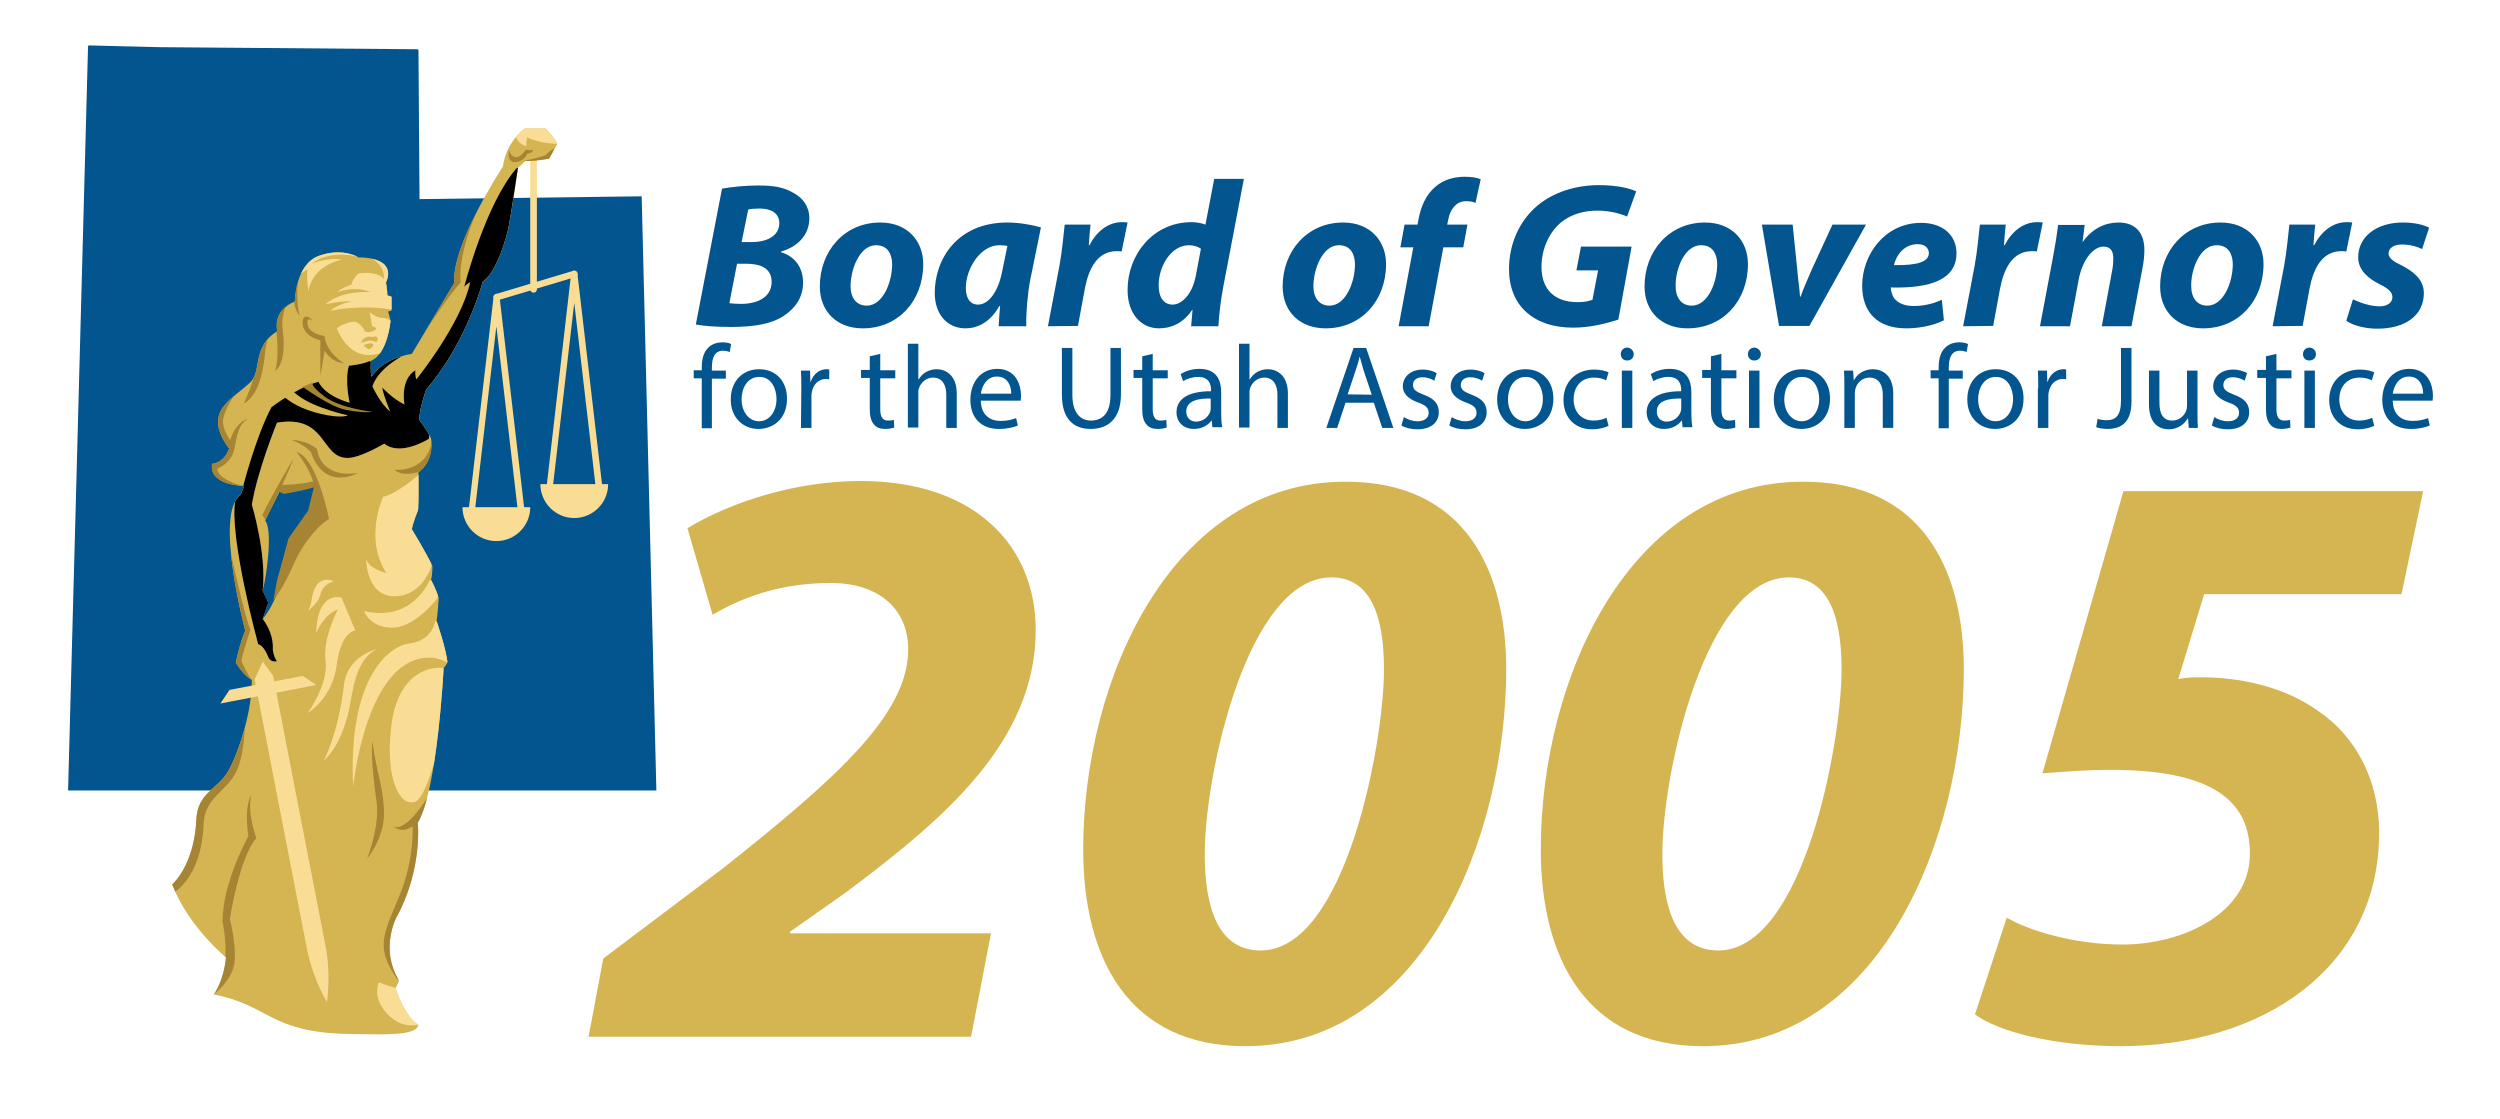
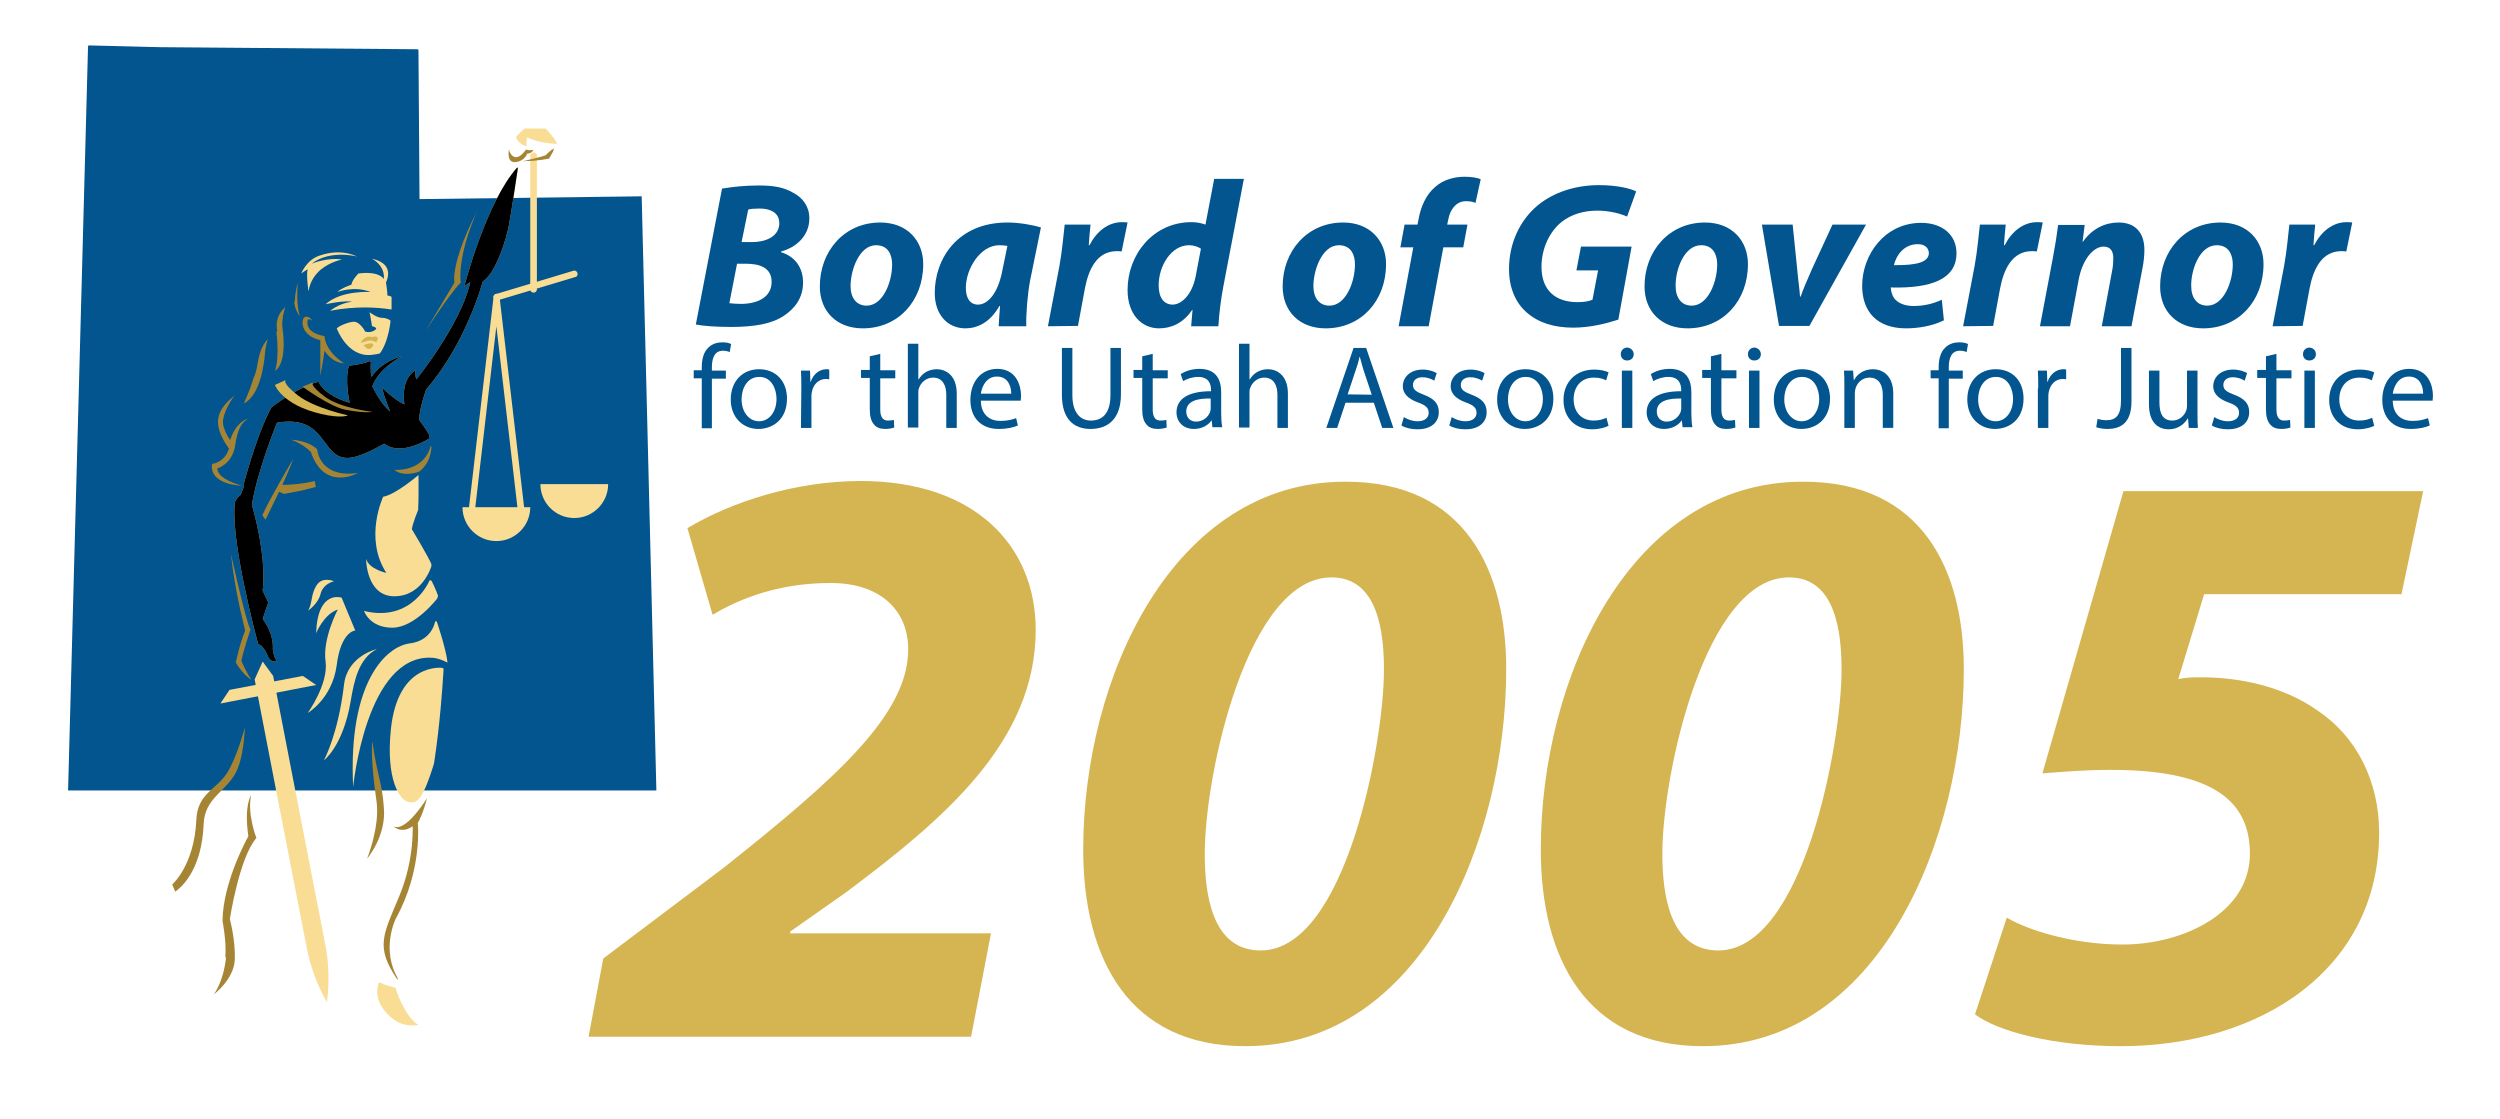
<svg xmlns="http://www.w3.org/2000/svg" xmlns:xlink="http://www.w3.org/1999/xlink" version="1.1" id="Layer_1" x="0px" y="0px" viewBox="0 0 715.7 320.4" style="enable-background:new 0 0 715.7 320.4;" xml:space="preserve">
  <style type="text/css">
	.st0{fill:#02558E;}
	.st1{fill:#D5B452;}
	.st2{fill:#F9DD95;}
	.st3{fill-rule:evenodd;clip-rule:evenodd;fill:#F9DD95;}
	.st4{fill-rule:evenodd;clip-rule:evenodd;fill:#D5B452;}
	
		.st5{clip-path:url(#SVGID_00000079447716282061895750000015740401195460460441_);fill-rule:evenodd;clip-rule:evenodd;fill:#F9DD95;}
	
		.st6{clip-path:url(#SVGID_00000134963671008427683990000018115845013801728431_);fill-rule:evenodd;clip-rule:evenodd;fill:#F9DD95;}
	
		.st7{clip-path:url(#SVGID_00000069373241976784549140000009528198947759148449_);fill-rule:evenodd;clip-rule:evenodd;fill:#F9DD95;}
	
		.st8{clip-path:url(#SVGID_00000163766910535038175220000006341102455939241918_);fill-rule:evenodd;clip-rule:evenodd;fill:#D5B452;}
	
		.st9{clip-path:url(#SVGID_00000036210442532481886710000016526997259993679022_);fill-rule:evenodd;clip-rule:evenodd;fill:#D5B452;}
	
		.st10{clip-path:url(#SVGID_00000135670736740476365000000001261168628322107267_);fill-rule:evenodd;clip-rule:evenodd;fill:#A58534;}
	
		.st11{clip-path:url(#SVGID_00000180342418304561470400000001640557171387661746_);fill-rule:evenodd;clip-rule:evenodd;fill:#A58534;}
	
		.st12{clip-path:url(#SVGID_00000140011698560734990970000008820048459436789157_);fill-rule:evenodd;clip-rule:evenodd;fill:#A58534;}
	
		.st13{clip-path:url(#SVGID_00000142156536071279195070000009026746057134931134_);fill-rule:evenodd;clip-rule:evenodd;fill:#F9DD95;}
	.st14{clip-path:url(#SVGID_00000018943985888199271500000017538884517830496441_);}
	
		.st15{clip-path:url(#SVGID_00000070807789095143667150000013017723823559741360_);fill-rule:evenodd;clip-rule:evenodd;fill:#A58534;}
	
		.st16{clip-path:url(#SVGID_00000067927944559160547780000018062142256945938610_);fill-rule:evenodd;clip-rule:evenodd;fill:#F9DD95;}
	
		.st17{clip-path:url(#SVGID_00000140002928827149944710000004708739660129890724_);fill-rule:evenodd;clip-rule:evenodd;fill:#F9DD95;}
	
		.st18{clip-path:url(#SVGID_00000021112666572747603620000014977694397343874187_);fill-rule:evenodd;clip-rule:evenodd;fill:#F9DD95;}
	
		.st19{clip-path:url(#SVGID_00000062912732186402263160000013128651731471856299_);fill-rule:evenodd;clip-rule:evenodd;fill:#F9DD95;}
	
		.st20{clip-path:url(#SVGID_00000166641162985877338470000010018664683320320394_);fill-rule:evenodd;clip-rule:evenodd;fill:#A58534;}
	
		.st21{clip-path:url(#SVGID_00000157308124273302154080000012910974015876430990_);fill-rule:evenodd;clip-rule:evenodd;fill:#A58534;}
	
		.st22{clip-path:url(#SVGID_00000038372943712592644690000004287265888610471834_);fill-rule:evenodd;clip-rule:evenodd;fill:#F9DD95;}
	
		.st23{clip-path:url(#SVGID_00000121272957992928868900000005297949823816655012_);fill-rule:evenodd;clip-rule:evenodd;fill:#F9DD95;}
	
		.st24{clip-path:url(#SVGID_00000071534979186088795620000004438158763482626732_);fill-rule:evenodd;clip-rule:evenodd;fill:#F9DD95;}
	
		.st25{clip-path:url(#SVGID_00000132061692265568437120000009028572787086881949_);fill-rule:evenodd;clip-rule:evenodd;fill:#A58534;}
	
		.st26{clip-path:url(#SVGID_00000031926741128080989180000004877950807859722656_);fill-rule:evenodd;clip-rule:evenodd;fill:#F9DD95;}
	
		.st27{clip-path:url(#SVGID_00000096761060423486347590000009904997219007226265_);fill-rule:evenodd;clip-rule:evenodd;fill:#A58534;}
	
		.st28{clip-path:url(#SVGID_00000157997978604530870620000010636298906535110053_);fill-rule:evenodd;clip-rule:evenodd;fill:#A58534;}
	
		.st29{clip-path:url(#SVGID_00000058581083616649908410000012508531862487287211_);fill-rule:evenodd;clip-rule:evenodd;fill:#A58534;}
	
		.st30{clip-path:url(#SVGID_00000126290272873306267520000001370941488735877276_);fill-rule:evenodd;clip-rule:evenodd;fill:#A58534;}
	
		.st31{clip-path:url(#SVGID_00000182488749620412930260000012603296316595469198_);fill-rule:evenodd;clip-rule:evenodd;fill:#A58534;}
	
		.st32{clip-path:url(#SVGID_00000067920420495384222760000000287282423896523435_);fill-rule:evenodd;clip-rule:evenodd;fill:#A58534;}
	
		.st33{clip-path:url(#SVGID_00000005231161875799764720000000657637728003278465_);fill-rule:evenodd;clip-rule:evenodd;fill:#A58534;}
	
		.st34{clip-path:url(#SVGID_00000017515299533211020580000006978523243055418754_);fill-rule:evenodd;clip-rule:evenodd;fill:#A58534;}
	
		.st35{clip-path:url(#SVGID_00000000183060892850406280000012954863549344363942_);fill-rule:evenodd;clip-rule:evenodd;fill:#A58534;}
	
		.st36{clip-path:url(#SVGID_00000087400673440564338310000012032408777258552740_);fill-rule:evenodd;clip-rule:evenodd;fill:#A58534;}
	
		.st37{clip-path:url(#SVGID_00000181046886141123516440000007932994531750546586_);fill-rule:evenodd;clip-rule:evenodd;fill:#A58534;}
	
		.st38{clip-path:url(#SVGID_00000001624760531619613890000016157464021174293167_);fill-rule:evenodd;clip-rule:evenodd;fill:#F9DD95;}
	
		.st39{clip-path:url(#SVGID_00000013911588463553417030000015000402752459841955_);fill-rule:evenodd;clip-rule:evenodd;fill:#A58534;}
	
		.st40{clip-path:url(#SVGID_00000067215847954493686560000011348451055412504450_);fill-rule:evenodd;clip-rule:evenodd;fill:#A58534;}
	
		.st41{clip-path:url(#SVGID_00000032635570696446950330000005239249609273662086_);fill-rule:evenodd;clip-rule:evenodd;fill:#A58534;}
	.st42{fill:#A58534;}
</style>
  <g>
    <path class="st0" d="M183.7,56.2C183.7,55.9,183.4,55.9,183.7,56.2L120.1,57l-0.3-42.6c0,0,0-0.3-0.3-0.3l-74.1-0.6L25.5,13   c0,0-0.3,0-0.3,0.3L19.5,226v0.3h0.3h167.8h0.3V226L183.7,56.2z" />
    <g>
      <g>
        <g>
          <path class="st0" d="M206.7,54c2.9-0.5,6.5-0.9,10.5-0.9c4.2,0,7.2,0.5,9.9,2.1c2.7,1.4,4.6,3.9,4.6,7.3c0,5-3.7,8.3-8.1,9.5      v0.2c3.9,1.2,6.3,4.3,6.3,8.7c0,4.3-2.3,7.4-5.5,9.5c-3.4,2.3-8.4,3.2-15.1,3.2c-4.5,0-8.1-0.3-10.1-0.7L206.7,54z M208.8,86.8      c1,0.1,2,0.2,3.3,0.2c4.6,0,8.8-1.8,8.8-6.3c0-4-3.3-5.2-7.3-5.2H211L208.8,86.8z M212.3,69.3h2.9c4.7,0,7.9-2,7.9-5.4      c0-2.9-2.4-4.2-5.6-4.2c-1.5,0-2.7,0.1-3.3,0.3L212.3,69.3z" />
          <path class="st0" d="M264.3,75.6c0,10.6-7.2,18.4-17.3,18.4c-7.4,0-12.3-4.8-12.3-12c0-10.1,7-18.3,17.3-18.3      C259.8,63.7,264.3,69,264.3,75.6z M243.5,81.9c0,3.4,1.7,5.6,4.6,5.6c4.7,0,7.3-6.8,7.3-11.8c0-2.7-1.1-5.5-4.6-5.5      C246,70.2,243.5,77.3,243.5,81.9z" />
          <path class="st0" d="M285.9,93.4c0.1-1.7,0.2-3.7,0.4-5.8h-0.2c-2.7,4.8-6.4,6.4-9.7,6.4c-5.2,0-8.8-4-8.8-10.1      c0-9.8,6.5-20.2,20.8-20.2c3.4,0,7.2,0.7,9.6,1.4l-3.1,15.2c-0.7,3.7-1.2,9.4-1.1,13.1C293.8,93.4,285.9,93.4,285.9,93.4z       M288.4,70.4c-0.7-0.1-1.5-0.2-2.3-0.2c-5.5,0-9.6,6.8-9.6,12.2c0,2.8,1.1,4.8,3.5,4.8c2.6,0,5.7-2.9,7-10L288.4,70.4z" />
          <path class="st0" d="M300,93.4l3.3-17.3c0.8-4.4,1.2-9.3,1.5-11.8h7.4c-0.2,2-0.4,3.9-0.5,5.9h0.2c2-3.9,5.3-6.6,9.3-6.6      c0.5,0,1.1,0,1.6,0.1l-1.7,8.3c-0.4-0.1-0.9-0.1-1.4-0.1c-5.5,0-8,4.9-9.1,10.6l-2,10.8L300,93.4L300,93.4z" />
          <path class="st0" d="M356.1,51.2l-5.9,30.9c-0.7,3.7-1.2,7.8-1.4,11.3H341l0.4-4.7h-0.1c-2.6,3.9-6.1,5.3-9.5,5.3      c-4.9,0-9-3.9-9-11c0-10.1,7.3-19.4,18.3-19.4c1.2,0,2.7,0.2,4,0.7l2.5-13.1C347.6,51.2,356.1,51.2,356.1,51.2z M343.8,71.2      c-0.7-0.5-2-1-3.4-1c-5.1,0-8.7,5.9-8.7,11.5c0,3.5,1.5,5.5,4,5.5c2.4,0,5.5-2.6,6.6-8.1L343.8,71.2z" />
          <path class="st0" d="M396.8,75.6c0,10.6-7.2,18.4-17.3,18.4c-7.4,0-12.3-4.8-12.3-12c0-10.1,7-18.3,17.3-18.3      C392.3,63.7,396.8,69,396.8,75.6z M376,81.9c0,3.4,1.7,5.6,4.6,5.6c4.7,0,7.3-6.8,7.3-11.8c0-2.7-1.1-5.5-4.6-5.5      C378.5,70.2,376,77.3,376,81.9z" />
          <path class="st0" d="M400.4,93.4l4.2-22.6h-3.7l1.2-6.5h3.7l0.3-1.5c0.6-3.4,2-7,4.9-9.4c2.3-2,5.4-2.8,8.3-2.8      c2.1,0,3.6,0.3,4.6,0.7l-1.5,6.8c-0.8-0.4-1.7-0.5-2.8-0.5c-2.7,0-4.5,2.4-5,5.3l-0.3,1.4h5.8l-1.2,6.5h-5.7L409,93.4H400.4z" />
          <path class="st0" d="M463.3,91.5c-3.1,1-7.9,2.3-12.9,2.3c-5.5,0-10-1.4-13.4-4.4c-3.2-2.8-5-7.2-5-12.3c0-7.5,3.1-14,8.2-18.3      c4.5-3.7,10.7-5.8,17.6-5.8c5.2,0,9.1,1,10.6,1.8l-2.6,7.2c-1.8-0.8-4.9-1.7-8.5-1.7c-4,0-7.5,1.1-10.2,3.2      c-3.4,2.7-5.8,7.5-5.8,12.9c0,6.7,4,10.1,10.3,10.1c2,0,3.4-0.3,4.3-0.7l1.6-8.4h-6.2l1.3-6.8h14.5L463.3,91.5z" />
          <path class="st0" d="M500.4,75.6c0,10.6-7.2,18.4-17.3,18.4c-7.4,0-12.3-4.8-12.3-12c0-10.1,7-18.3,17.3-18.3      C495.9,63.7,500.4,69,500.4,75.6z M479.7,81.9c0,3.4,1.7,5.6,4.6,5.6c4.7,0,7.3-6.8,7.3-11.8c0-2.7-1.1-5.5-4.6-5.5      C482.1,70.2,479.6,77.3,479.7,81.9z" />
          <path class="st0" d="M513.2,64.3l1.3,12.7c0.3,3.6,0.7,5.8,0.8,7.9h0.2c0.7-2.1,1.7-4.3,3.2-7.8l5.9-12.8h9.6l-16.2,29h-8.7      l-4.9-29C504.4,64.3,513.2,64.3,513.2,64.3z" />
          <path class="st0" d="M556.5,91.7c-3.4,1.7-7.6,2.3-10.8,2.3c-8.3,0-12.6-4.7-12.6-12.2c0-8.8,6.4-18,16.9-18      c5.9,0,10.1,3.3,10.1,8.7c0,7.4-7.2,10.1-18.8,9.8c0,0.8,0.3,2.1,0.9,3c1.1,1.5,3.1,2.3,5.6,2.3c3.1,0,5.8-0.7,8.1-1.8      L556.5,91.7z M549,69.9c-4,0-6.2,3.3-6.8,6c6.7,0.1,10-0.9,10-3.5C552.1,70.9,551,69.9,549,69.9z" />
          <path class="st0" d="M562,93.4l3.3-17.3c0.8-4.4,1.2-9.3,1.5-11.8h7.4c-0.2,2-0.4,3.9-0.5,5.9h0.2c2-3.9,5.3-6.6,9.3-6.6      c0.5,0,1.1,0,1.6,0.1l-1.7,8.3c-0.4-0.1-0.9-0.1-1.4-0.1c-5.5,0-8,4.9-9.1,10.6l-2,10.8L562,93.4L562,93.4z" />
          <path class="st0" d="M584,93.4l3.7-19.6c0.7-3.7,1.2-6.9,1.5-9.4h7.6l-0.6,4.8h0.1c2.7-3.8,6.4-5.5,10.2-5.5      c4.8,0,7.4,2.9,7.4,7.9c0,1.3-0.2,3.5-0.5,4.9l-3.2,16.9h-8.5l3-16.1c0.2-1,0.3-2.2,0.3-3.3c0-2-0.7-3.4-2.8-3.4      c-2.8,0-6.1,3.5-7.2,9.9l-2.4,12.9C592.6,93.4,584,93.4,584,93.4z" />
          <path class="st0" d="M648,75.6c0,10.6-7.2,18.4-17.3,18.4c-7.4,0-12.3-4.8-12.3-12c0-10.1,7-18.3,17.3-18.3      C643.5,63.7,648,69,648,75.6z M627.3,81.9c0,3.4,1.7,5.6,4.6,5.6c4.7,0,7.3-6.8,7.3-11.8c0-2.7-1.1-5.5-4.6-5.5      C629.7,70.2,627.2,77.3,627.3,81.9z" />
          <path class="st0" d="M650.6,93.4l3.3-17.3c0.8-4.4,1.2-9.3,1.5-11.8h7.4c-0.2,2-0.4,3.9-0.5,5.9h0.2c2-3.9,5.3-6.6,9.3-6.6      c0.5,0,1.1,0,1.6,0.1l-1.7,8.3c-0.4-0.1-0.9-0.1-1.4-0.1c-5.5,0-8,4.9-9.1,10.6l-2,10.8L650.6,93.4L650.6,93.4z" />
-           <path class="st0" d="M673.6,85.7c1.7,0.8,4.8,2,7.6,2c2.4,0,3.7-1.2,3.7-2.6s-1-2.4-3.6-3.7c-3.4-1.7-6.2-4.1-6.2-7.7      c0-6,5.3-10,12.8-10c3.4,0,6.1,0.7,7.5,1.5l-2,6.1c-1.2-0.6-3.3-1.3-5.8-1.3c-2.3,0-3.8,1-3.8,2.6c0,1.2,1.2,2.2,3.6,3.3      c3.1,1.6,6.5,3.9,6.5,8c0,6.6-5.6,10.2-13.3,10.2c-3.7,0-7.2-1-8.9-2.3L673.6,85.7z" />
          <path class="st0" d="M200.9,122.5v-14.2h-2.3V106h2.3v-0.8c0-2.3,0.5-4.4,1.9-5.7c1.1-1.1,2.6-1.5,4-1.5c1.1,0,2,0.2,2.5,0.5      l-0.4,2.3c-0.4-0.2-1.1-0.4-1.9-0.4c-2.5,0-3.2,2.2-3.2,4.8v0.9h4v2.3h-4v14.2h-2.9L200.9,122.5L200.9,122.5z" />
          <path class="st0" d="M225.3,114.1c0,6.1-4.2,8.7-8.2,8.7c-4.4,0-7.9-3.3-7.9-8.4c0-5.5,3.6-8.7,8.1-8.7      C222.1,105.7,225.3,109.1,225.3,114.1z M212.3,114.3c0,3.6,2.1,6.3,5,6.3s5-2.7,5-6.4c0-2.8-1.4-6.3-4.9-6.3      S212.3,111.2,212.3,114.3z" />
          <path class="st0" d="M229.4,111.2c0-1.9,0-3.6-0.1-5.1h2.6l0.1,3.2h0.1c0.7-2.2,2.5-3.6,4.5-3.6c0.3,0,0.6,0,0.8,0.1v2.8      c-0.3-0.1-0.6-0.1-1-0.1c-2.1,0-3.6,1.6-4,3.8c-0.1,0.4-0.1,0.9-0.1,1.4v8.8h-3L229.4,111.2L229.4,111.2z" />
          <path class="st0" d="M252,101.3v4.7h4.3v2.3H252v8.9c0,2,0.6,3.2,2.2,3.2c0.8,0,1.4-0.1,1.7-0.2l0.1,2.2      c-0.6,0.2-1.5,0.4-2.6,0.4c-1.4,0-2.5-0.4-3.2-1.3c-0.8-0.9-1.2-2.3-1.2-4.3v-9h-2.5v-2.3h2.5V102L252,101.3z" />
          <path class="st0" d="M259.9,98.4h3v10.2h0.1c0.5-0.8,1.2-1.6,2.1-2.1s1.9-0.8,3.1-0.8c2.2,0,5.7,1.4,5.7,7v9.8h-3V113      c0-2.6-1-4.9-3.8-4.9c-1.9,0-3.5,1.4-4,3c-0.2,0.4-0.2,0.8-0.2,1.4v9.9h-3L259.9,98.4L259.9,98.4z" />
          <path class="st0" d="M280.8,114.8c0.1,4,2.6,5.7,5.6,5.7c2.1,0,3.4-0.4,4.5-0.8l0.5,2.1c-1.1,0.5-2.9,1-5.5,1      c-5.1,0-8.1-3.3-8.1-8.3s2.9-8.9,7.7-8.9c5.4,0,6.8,4.7,6.8,7.7c0,0.6-0.1,1.1-0.1,1.4h-11.4V114.8z M289.5,112.7      c0-1.9-0.8-4.9-4.1-4.9c-3,0-4.3,2.8-4.6,4.9H289.5z" />
          <path class="st0" d="M307,99.6v13.5c0,5.1,2.3,7.3,5.3,7.3c3.4,0,5.6-2.2,5.6-7.3V99.6h3v13.3c0,7-3.7,9.9-8.7,9.9      c-4.7,0-8.2-2.7-8.2-9.8V99.6H307z" />
          <path class="st0" d="M330,101.3v4.7h4.3v2.3H330v8.9c0,2,0.6,3.2,2.2,3.2c0.8,0,1.4-0.1,1.7-0.2l0.1,2.2      c-0.6,0.2-1.5,0.4-2.6,0.4c-1.4,0-2.5-0.4-3.2-1.3c-0.8-0.9-1.2-2.3-1.2-4.3v-9h-2.5v-2.3h2.5V102L330,101.3z" />
          <path class="st0" d="M347.1,122.5l-0.2-2.1h-0.1c-0.9,1.3-2.7,2.4-5,2.4c-3.3,0-5-2.3-5-4.7c0-4,3.5-6.1,9.9-6.1v-0.3      c0-1.4-0.4-3.8-3.7-3.8c-1.5,0-3.1,0.5-4.3,1.2l-0.7-2c1.4-0.9,3.3-1.5,5.4-1.5c5,0,6.2,3.4,6.2,6.7v6.1c0,1.4,0.1,2.8,0.3,3.9      h-2.8L347.1,122.5L347.1,122.5z M346.6,114.1c-3.3-0.1-7,0.5-7,3.7c0,1.9,1.3,2.9,2.8,2.9c2.1,0,3.5-1.4,4-2.7      c0.1-0.3,0.2-0.6,0.2-1V114.1z" />
          <path class="st0" d="M354.7,98.4h3v10.2h0.1c0.5-0.8,1.2-1.6,2.1-2.1s1.9-0.8,3.1-0.8c2.2,0,5.7,1.4,5.7,7v9.8h-3V113      c0-2.6-1-4.9-3.8-4.9c-1.9,0-3.5,1.4-4,3c-0.2,0.4-0.2,0.8-0.2,1.4v9.9h-3L354.7,98.4L354.7,98.4z" />
          <path class="st0" d="M385.2,115.3l-2.4,7.2h-3.1l7.8-22.9h3.6l7.8,22.9h-3.2l-2.4-7.2H385.2z M392.7,113l-2.2-6.6      c-0.5-1.5-0.8-2.9-1.2-4.2h-0.1c-0.3,1.4-0.7,2.7-1.2,4.1l-2.2,6.6L392.7,113L392.7,113z" />
          <path class="st0" d="M401.9,119.4c0.9,0.6,2.4,1.2,3.9,1.2c2.2,0,3.2-1.1,3.2-2.4c0-1.4-0.8-2.2-3.1-3c-3-1.1-4.3-2.7-4.3-4.6      c0-2.6,2.1-4.8,5.7-4.8c1.7,0,3.1,0.5,4,1l-0.7,2.2c-0.6-0.4-1.8-1-3.4-1c-1.8,0-2.7,1-2.7,2.2c0,1.4,1,2,3.1,2.8      c2.9,1.1,4.3,2.5,4.3,5c0,2.9-2.2,4.9-6.1,4.9c-1.8,0-3.5-0.4-4.6-1.1L401.9,119.4z" />
          <path class="st0" d="M415.6,119.4c0.9,0.6,2.4,1.2,3.9,1.2c2.2,0,3.2-1.1,3.2-2.4c0-1.4-0.8-2.2-3.1-3c-3-1.1-4.3-2.7-4.3-4.6      c0-2.6,2.1-4.8,5.7-4.8c1.7,0,3.1,0.5,4,1l-0.7,2.2c-0.6-0.4-1.8-1-3.4-1c-1.8,0-2.7,1-2.7,2.2c0,1.4,1,2,3.1,2.8      c2.9,1.1,4.3,2.5,4.3,5c0,2.9-2.2,4.9-6.1,4.9c-1.8,0-3.5-0.4-4.6-1.1L415.6,119.4z" />
          <path class="st0" d="M444.7,114.1c0,6.1-4.2,8.7-8.2,8.7c-4.4,0-7.9-3.3-7.9-8.4c0-5.5,3.6-8.7,8.1-8.7      C441.5,105.7,444.7,109.1,444.7,114.1z M431.7,114.3c0,3.6,2.1,6.3,5,6.3c2.8,0,5-2.7,5-6.4c0-2.8-1.4-6.3-4.9-6.3      S431.7,111.2,431.7,114.3z" />
          <path class="st0" d="M460.5,121.9c-0.8,0.4-2.5,1-4.7,1c-5,0-8.2-3.4-8.2-8.4c0-5.1,3.5-8.7,8.8-8.7c1.8,0,3.3,0.4,4.1,0.8      l-0.7,2.3c-0.7-0.4-1.8-0.8-3.5-0.8c-3.8,0-5.8,2.8-5.8,6.2c0,3.8,2.4,6.1,5.7,6.1c1.7,0,2.8-0.4,3.7-0.8L460.5,121.9z" />
          <path class="st0" d="M467.7,101.4c0,1-0.7,1.8-1.9,1.8c-1.1,0-1.8-0.8-1.8-1.8c0-1.1,0.8-1.9,1.9-1.9      C466.9,99.6,467.7,100.4,467.7,101.4z M464.3,122.5v-16.4h3v16.4H464.3z" />
          <path class="st0" d="M481.7,122.5l-0.2-2.1h-0.1c-0.9,1.3-2.7,2.4-5,2.4c-3.3,0-5-2.3-5-4.7c0-4,3.5-6.1,9.9-6.1v-0.3      c0-1.4-0.4-3.8-3.7-3.8c-1.5,0-3.1,0.5-4.3,1.2l-0.7-2c1.4-0.9,3.3-1.5,5.4-1.5c5,0,6.2,3.4,6.2,6.7v6.1c0,1.4,0.1,2.8,0.3,3.9      h-2.8L481.7,122.5L481.7,122.5z M481.3,114.1c-3.3-0.1-7,0.5-7,3.7c0,1.9,1.3,2.9,2.8,2.9c2.1,0,3.5-1.4,4-2.7      c0.1-0.3,0.2-0.6,0.2-1V114.1z" />
          <path class="st0" d="M492.8,101.3v4.7h4.3v2.3h-4.3v8.9c0,2,0.6,3.2,2.2,3.2c0.8,0,1.4-0.1,1.7-0.2l0.1,2.2      c-0.6,0.2-1.5,0.4-2.6,0.4c-1.4,0-2.5-0.4-3.2-1.3c-0.8-0.9-1.2-2.3-1.2-4.3v-9h-2.5v-2.3h2.5V102L492.8,101.3z" />
          <path class="st0" d="M504.1,101.4c0,1-0.7,1.8-1.9,1.8c-1.1,0-1.8-0.8-1.8-1.8c0-1.1,0.8-1.9,1.9-1.9      C503.3,99.6,504.1,100.4,504.1,101.4z M500.7,122.5v-16.4h3v16.4H500.7z" />
          <path class="st0" d="M523.9,114.1c0,6.1-4.2,8.7-8.2,8.7c-4.4,0-7.9-3.3-7.9-8.4c0-5.5,3.6-8.7,8.1-8.7      C520.7,105.7,523.9,109.1,523.9,114.1z M510.8,114.3c0,3.6,2.1,6.3,5,6.3c2.8,0,5-2.7,5-6.4c0-2.8-1.4-6.3-4.9-6.3      S510.8,111.2,510.8,114.3z" />
          <path class="st0" d="M528,110.5c0-1.7,0-3.1-0.1-4.4h2.6l0.2,2.7h0.1c0.8-1.6,2.7-3.1,5.4-3.1c2.3,0,5.8,1.4,5.8,7v9.8h-3V113      c0-2.6-1-4.9-3.8-4.9c-2,0-3.5,1.4-4,3.1c-0.1,0.4-0.2,0.9-0.2,1.4v9.9h-3V110.5z" />
          <path class="st0" d="M555,122.5v-14.2h-2.3V106h2.3v-0.8c0-2.3,0.5-4.4,1.9-5.7c1.1-1.1,2.6-1.5,4-1.5c1.1,0,2,0.2,2.5,0.5      l-0.4,2.3c-0.4-0.2-1.1-0.4-1.9-0.4c-2.5,0-3.2,2.2-3.2,4.8v0.9h4v2.3h-4v14.2H555V122.5z" />
          <path class="st0" d="M579.3,114.1c0,6.1-4.2,8.7-8.2,8.7c-4.4,0-7.9-3.3-7.9-8.4c0-5.5,3.6-8.7,8.1-8.7      C576.2,105.7,579.3,109.1,579.3,114.1z M566.3,114.3c0,3.6,2.1,6.3,5,6.3s5-2.7,5-6.4c0-2.8-1.4-6.3-4.9-6.3      S566.3,111.2,566.3,114.3z" />
          <path class="st0" d="M583.5,111.2c0-1.9,0-3.6-0.1-5.1h2.6l0.1,3.2h0.1c0.7-2.2,2.5-3.6,4.5-3.6c0.3,0,0.6,0,0.8,0.1v2.8      c-0.3-0.1-0.6-0.1-1-0.1c-2.1,0-3.6,1.6-4,3.8c-0.1,0.4-0.1,0.9-0.1,1.4v8.8h-3v-11.3C583.4,111.2,583.5,111.2,583.5,111.2z" />
          <path class="st0" d="M607.2,99.6h3v15.3c0,6.1-3,7.9-6.9,7.9c-1.1,0-2.4-0.2-3.2-0.5l0.4-2.4c0.6,0.2,1.5,0.4,2.5,0.4      c2.6,0,4.2-1.2,4.2-5.7V99.6z" />
          <path class="st0" d="M629.1,118c0,1.7,0,3.2,0.1,4.5h-2.6l-0.2-2.7h-0.1c-0.8,1.3-2.5,3.1-5.4,3.1c-2.6,0-5.7-1.4-5.7-7.2v-9.6      h3v9.1c0,3.1,0.9,5.2,3.7,5.2c2,0,3.4-1.4,3.9-2.7c0.2-0.4,0.3-1,0.3-1.5v-10.1h3V118z" />
          <path class="st0" d="M633.9,119.4c0.9,0.6,2.4,1.2,3.9,1.2c2.2,0,3.2-1.1,3.2-2.4c0-1.4-0.8-2.2-3.1-3c-3-1.1-4.3-2.7-4.3-4.6      c0-2.6,2.1-4.8,5.7-4.8c1.7,0,3.1,0.5,4,1l-0.7,2.2c-0.6-0.4-1.8-1-3.4-1c-1.8,0-2.7,1-2.7,2.2c0,1.4,1,2,3.1,2.8      c2.9,1.1,4.3,2.5,4.3,5c0,2.9-2.2,4.9-6.1,4.9c-1.8,0-3.5-0.4-4.6-1.1L633.9,119.4z" />
          <path class="st0" d="M651.7,101.3v4.7h4.3v2.3h-4.3v8.9c0,2,0.6,3.2,2.2,3.2c0.8,0,1.4-0.1,1.7-0.2l0.1,2.2      c-0.6,0.2-1.5,0.4-2.6,0.4c-1.4,0-2.5-0.4-3.2-1.3c-0.8-0.9-1.2-2.3-1.2-4.3v-9h-2.5v-2.3h2.5V102L651.7,101.3z" />
          <path class="st0" d="M663,101.4c0,1-0.7,1.8-1.9,1.8c-1.1,0-1.8-0.8-1.8-1.8c0-1.1,0.8-1.9,1.9-1.9      C662.3,99.6,663,100.4,663,101.4z M659.7,122.5v-16.4h3v16.4H659.7z" />
          <path class="st0" d="M679.7,121.9c-0.8,0.4-2.5,1-4.7,1c-5,0-8.2-3.4-8.2-8.4c0-5.1,3.5-8.7,8.8-8.7c1.8,0,3.3,0.4,4.1,0.8      l-0.7,2.3c-0.7-0.4-1.8-0.8-3.5-0.8c-3.8,0-5.8,2.8-5.8,6.2c0,3.8,2.4,6.1,5.7,6.1c1.7,0,2.8-0.4,3.7-0.8L679.7,121.9z" />
          <path class="st0" d="M685,114.8c0.1,4,2.6,5.7,5.6,5.7c2.1,0,3.4-0.4,4.5-0.8l0.5,2.1c-1.1,0.5-2.9,1-5.5,1      c-5.1,0-8.1-3.3-8.1-8.3s2.9-8.9,7.7-8.9c5.4,0,6.8,4.7,6.8,7.7c0,0.6-0.1,1.1-0.1,1.4H685V114.8z M693.7,112.7      c0-1.9-0.8-4.9-4.1-4.9c-3,0-4.3,2.8-4.6,4.9H693.7z" />
        </g>
        <g>
          <path class="st1" d="M168.5,296.8l4.2-22.4l34.5-26c32.1-25.5,52.8-43.8,52.8-62.5c0-11.1-7.9-19-22.2-19S212.4,171,204,176      l-7.2-24.8c12.8-7.7,31.3-13.5,49.6-13.5c32.6,0,50.1,18.5,50.1,42.6c0,32-26.1,54.1-54.5,75.3l-15.8,11.1v0.5h57.5l-5.7,29.6      H168.5z" />
          <path class="st1" d="M431.2,191.5c0,48.8-24.2,108-74.7,108c-33.3,0-46.4-25-46.4-56.3c0-49.3,25.7-105.3,75-105.3      C419.6,137.8,431.2,163.6,431.2,191.5z M344.9,244.4c0,11.5,2,27.7,16,27.7c24.4,0,35.3-59.6,35.3-80.3c0-10.3-1.5-26.5-15-26.5      C357.2,165.2,344.9,221.5,344.9,244.4z" />
          <path class="st1" d="M562.2,191.5c0,48.8-24.2,108-74.7,108c-33.3,0-46.4-25-46.4-56.3c0-49.3,25.7-105.3,75-105.3      C550.6,137.8,562.2,163.6,562.2,191.5z M475.9,244.4c0,11.5,2,27.7,16,27.7c24.4,0,35.3-59.6,35.3-80.3c0-10.3-1.5-26.5-15-26.5      C488.2,165.2,475.9,221.5,475.9,244.4z" />
          <path class="st1" d="M687.5,170.1H631l-7.4,24.3c2.5-0.5,4.2-0.5,6.7-0.5c10.4,0,23.2,2.4,33.3,9.6      c11.1,7.5,17.5,20.2,17.5,34.9c0,39-33.8,61.1-74,61.1c-19.5,0-35.3-4.3-41.7-9.1l9.1-27.7c6.4,3.8,19.5,7.7,33.1,7.7      c17.5,0,36.5-9.1,36.5-26c0-13.9-8.9-24-39.7-24c-7.6,0-13.1,0.5-19.7,1l23.2-80.8h85.8L687.5,170.1z" />
        </g>
      </g>
    </g>
  </g>
  <g>
    <path class="st2" d="M153.1,43.7c0.3,0.1,0.5,0.3,0.6,0.6c0,0.1,0,0.2,0,0.3v38.2c0,0.3,0,0.3-0.2,0.6c-0.3,0.5-1.2,0.5-1.5,0   c-0.2-0.2-0.1-0.3-0.2-0.6V44.6c0-0.2,0.1-0.4,0.2-0.6c0.2-0.2,0.5-0.3,0.8-0.4C152.9,43.7,153,43.7,153.1,43.7L153.1,43.7z" />
    <path class="st3" d="M154.7,138.6c0,5.3,4.3,9.7,9.7,9.7c5.3,0,9.7-4.3,9.7-9.7H154.7L154.7,138.6z" />
-     <path class="st2" d="M164.5,77.5c0.3,0.1,0.6,0.3,0.7,0.5c0,0.1,0.1,0.2,0.1,0.3l7.3,62.5c0,0.1,0,0.2,0,0.3   c-0.1,0.3-0.3,0.6-0.6,0.7c-0.1,0-0.2,0-0.3,0.1h-14.5c-0.2,0-0.4-0.1-0.6-0.2c-0.2-0.1-0.3-0.3-0.3-0.5c0-0.1,0-0.2,0-0.3   l7.2-62.5c0.1-0.3,0.2-0.6,0.5-0.7C164.1,77.5,164.3,77.5,164.5,77.5L164.5,77.5z M158.2,140h12.4l-6.2-53.3   C162.3,104.5,160.3,122.2,158.2,140L158.2,140z" />
    <path class="st3" d="M132.4,145.2c0,5.3,4.3,9.7,9.7,9.7c5.3,0,9.7-4.3,9.7-9.7H132.4L132.4,145.2z" />
    <path class="st2" d="M142.2,84.1c0.3,0.1,0.6,0.3,0.7,0.5c0,0.1,0.1,0.2,0.1,0.3l7.3,62.5c0,0.1,0,0.2,0,0.3   c-0.1,0.3-0.3,0.6-0.6,0.7c-0.1,0-0.2,0-0.3,0.1h-14.5c-0.2,0-0.4-0.1-0.6-0.2c-0.2-0.1-0.3-0.3-0.3-0.5c0-0.1,0-0.2,0-0.3   l7.3-62.5c0.1-0.3,0.2-0.6,0.5-0.7C141.8,84.2,142,84.1,142.2,84.1L142.2,84.1z M135.9,146.7h12.4l-6.2-53.3   C140,111.1,138,128.9,135.9,146.7L135.9,146.7z" />
    <path class="st2" d="M164.5,77.5c0.1,0,0.1,0,0.2,0c0.6,0.2,0.9,1.1,0.4,1.6c-0.1,0.1-0.2,0.2-0.4,0.2L142.4,86   c-0.3,0.1-0.4,0-0.5,0c-0.6-0.2-0.9-1.1-0.4-1.6c0.1-0.1,0.2-0.2,0.4-0.2l22.3-6.7C164.4,77.4,164.4,77.5,164.5,77.5L164.5,77.5z" />
    <g>
      <g>
-         <path id="SVGID_1_" class="st4" d="M119.8,293.4c-0.7,3.1-8.7,2.8-20,2.6c-22.6-0.4-22.8-8.3-38.6-11.3c0,0,2.8-3.6,3.5-10.6     c0,0-10.8-8.8-15.4-20.9c0,0,6.3-5.4,6.9-18.4c0.3-7.7,5.6-8.6,8.8-13.5c2.5-3.9,7.2-16.6,7.1-26.7c0,0-2-0.7-4.6-4.9     c0,0,1-5,2.7-9.2c0,0-9-33.7-1.3-38.8l1-2.6c0,0-10.1,0-9.2-6.3c0,0,3.5-0.2,4.9-4.4c0,0-3.8-4.5-3.1-8.7     c0.7-4.3,5.6-6.9,9.1-10.2c3.5-3.3,0.4-10.2,7.8-14.7c0,0-1.7-5.7,5-8.5c0,0,0.1-10.7,7-13.1c6.8-2.4,11.3,0.5,11.3,0.5     s11.1-0.4,7.8,7.2c0,0,0.4,2.3,0.4,3.7c0,0,0.9,0.1,1.2,0.4v3.9c0,0-0.2,0.1-1,0.3c0,0,0.5,1.5,0.7,2.7c0,0-0.8,9.4-5.6,11.4     c0,0-0.3,3.2,0.2,4.6c0,0,2.6-5.1,11.5-6.6l12.2-20.4c0,0-2-8.2,13.9-33.3c0,0,0.4-6.2,6.2-10.8h6c0,0,2.9,3,3.3,4.5l-2.3,4.1     c0,0-3.8,0.8-6.9,0.7c0,0-1.1,1.4-2,1.8c0,0-1.9,12.8-2.6,16.5c-0.6,3.6-3.7,13.8-7.5,16.2c0,0-4.6,17.5-16.2,30.9     c0,0-2,5.5-2,8.7c0,0,2.1,2.7,3.4,5.3c0,0,1.2,6.2-3.6,9.7c0,0,0.1,8.5-0.1,10.8c0,0-1.5,3.6-1.8,5.5c0,0,4.5,7.4,5.9,10.6     c0,0,0,2.5-0.4,3.9c0,0,1.5,2.8,2.2,5.2c0,0-0.3,4.6-0.6,6.6c0,0,2.7,7.9,3.1,11.8c0,0-0.4,0.9-1.1,1.7c0,0-1.8,35.2-7.4,44.2     c0,0,1.5,13.4-6.3,27.5c0,0-4.5,9,0.9,17.6c0,0-0.3,1.3-0.9,2.1C112.9,282.6,116.1,291.5,119.8,293.4L119.8,293.4z M75.4,177.2     c0,0-0.8-6.1,0-9s2.8-16.4,0.5-19.2l4.4-8.8c0,0,6.8-0.1,9.7-1.2c0,0,2.2,6.5,2.5,9.1c0,0-7.4,5.7-11.1,16.7     C77.4,175.7,75.7,176,75.4,177.2L75.4,177.2z" />
-       </g>
+         </g>
      <g>
        <g>
          <defs>
            <path id="SVGID_00000007422211566359141810000006329933802194725511_" d="M119.8,293.4c-0.7,3.1-8.7,2.8-20,2.6       c-22.6-0.4-22.8-8.3-38.6-11.3c0,0,2.8-3.6,3.5-10.6c0,0-10.8-8.8-15.4-20.9c0,0,6.3-5.4,6.9-18.4c0.3-7.7,5.6-8.6,8.8-13.5       c2.5-3.9,7.2-16.6,7.1-26.7c0,0-2-0.7-4.6-4.9c0,0,1-5,2.7-9.2c0,0-9-33.7-1.3-38.8l1-2.6c0,0-10.1,0-9.2-6.3       c0,0,3.5-0.2,4.9-4.4c0,0-3.8-4.5-3.1-8.7c0.7-4.3,5.6-6.9,9.1-10.2c3.5-3.3,0.4-10.2,7.8-14.7c0,0-1.7-5.7,5-8.5       c0,0,0.1-10.7,7-13.1c6.8-2.4,11.3,0.5,11.3,0.5s11.1-0.4,7.8,7.2c0,0,0.4,2.3,0.4,3.7c0,0,0.9,0.1,1.2,0.4v3.9       c0,0-0.2,0.1-1,0.3c0,0,0.5,1.5,0.7,2.7c0,0-0.8,9.4-5.6,11.4c0,0-0.3,3.2,0.2,4.6c0,0,2.6-5.1,11.5-6.6l12.2-20.4       c0,0-2-8.2,13.9-33.3c0,0,0.4-6.2,6.2-10.8h6c0,0,2.9,3,3.3,4.5l-2.3,4.1c0,0-3.8,0.8-6.9,0.7c0,0-1.1,1.4-2,1.8       c0,0-1.9,12.8-2.6,16.5c-0.6,3.6-3.7,13.8-7.5,16.2c0,0-4.6,17.5-16.2,30.9c0,0-2,5.5-2,8.7c0,0,2.1,2.7,3.4,5.3       c0,0,1.2,6.2-3.6,9.7c0,0,0.1,8.5-0.1,10.8c0,0-1.5,3.6-1.8,5.5c0,0,4.5,7.4,5.9,10.6c0,0,0,2.5-0.4,3.9c0,0,1.5,2.8,2.2,5.2       c0,0-0.3,4.6-0.6,6.6c0,0,2.7,7.9,3.1,11.8c0,0-0.4,0.9-1.1,1.7c0,0-1.8,35.2-7.4,44.2c0,0,1.5,13.4-6.3,27.5       c0,0-4.5,9,0.9,17.6c0,0-0.3,1.3-0.9,2.1C112.9,282.6,116.1,291.5,119.8,293.4L119.8,293.4z M75.4,177.2c0,0-0.8-6.1,0-9       s2.8-16.4,0.5-19.2l4.4-8.8c0,0,6.8-0.1,9.7-1.2c0,0,2.2,6.5,2.5,9.1c0,0-7.4,5.7-11.1,16.7C77.4,175.7,75.7,176,75.4,177.2       L75.4,177.2z" />
          </defs>
          <clipPath id="SVGID_00000041294182530330810030000012481115282065822117_">
            <use xlink:href="#SVGID_00000007422211566359141810000006329933802194725511_" style="overflow:visible;" />
          </clipPath>
          <path style="clip-path:url(#SVGID_00000041294182530330810030000012481115282065822117_);fill-rule:evenodd;clip-rule:evenodd;fill:#F9DD95;" d="      M102.5,73.5c0,0-7.9-2.2-13.3,2c0,0,4.5-1.9,8.7-1.2c0,0-3.3,0.6-6.1,2.9c-1.6,1.4-3,3.3-3.5,6.2c0,0-0.7-5-0.2-6.3      c0,0-3.3,1.7-4.3,3.7l3.2-6.6l5-3.3l5.2-0.4l5.4,1.5L102.5,73.5L102.5,73.5z" />
        </g>
      </g>
      <g>
        <g>
          <defs>
            <path id="SVGID_00000068642916084270313410000018036932219311312000_" d="M119.8,293.4c-0.7,3.1-8.7,2.8-20,2.6       c-22.6-0.4-22.8-8.3-38.6-11.3c0,0,2.8-3.6,3.5-10.6c0,0-10.8-8.8-15.4-20.9c0,0,6.3-5.4,6.9-18.4c0.3-7.7,5.6-8.6,8.8-13.5       c2.5-3.9,7.2-16.6,7.1-26.7c0,0-2-0.7-4.6-4.9c0,0,1-5,2.7-9.2c0,0-9-33.7-1.3-38.8l1-2.6c0,0-10.1,0-9.2-6.3       c0,0,3.5-0.2,4.9-4.4c0,0-3.8-4.5-3.1-8.7c0.7-4.3,5.6-6.9,9.1-10.2c3.5-3.3,0.4-10.2,7.8-14.7c0,0-1.7-5.7,5-8.5       c0,0,0.1-10.7,7-13.1c6.8-2.4,11.3,0.5,11.3,0.5s11.1-0.4,7.8,7.2c0,0,0.4,2.3,0.4,3.7c0,0,0.9,0.1,1.2,0.4v3.9       c0,0-0.2,0.1-1,0.3c0,0,0.5,1.5,0.7,2.7c0,0-0.8,9.4-5.6,11.4c0,0-0.3,3.2,0.2,4.6c0,0,2.6-5.1,11.5-6.6l12.2-20.4       c0,0-2-8.2,13.9-33.3c0,0,0.4-6.2,6.2-10.8h6c0,0,2.9,3,3.3,4.5l-2.3,4.1c0,0-3.8,0.8-6.9,0.7c0,0-1.1,1.4-2,1.8       c0,0-1.9,12.8-2.6,16.5c-0.6,3.6-3.7,13.8-7.5,16.2c0,0-4.6,17.5-16.2,30.9c0,0-2,5.5-2,8.7c0,0,2.1,2.7,3.4,5.3       c0,0,1.2,6.2-3.6,9.7c0,0,0.1,8.5-0.1,10.8c0,0-1.5,3.6-1.8,5.5c0,0,4.5,7.4,5.9,10.6c0,0,0,2.5-0.4,3.9c0,0,1.5,2.8,2.2,5.2       c0,0-0.3,4.6-0.6,6.6c0,0,2.7,7.9,3.1,11.8c0,0-0.4,0.9-1.1,1.7c0,0-1.8,35.2-7.4,44.2c0,0,1.5,13.4-6.3,27.5       c0,0-4.5,9,0.9,17.6c0,0-0.3,1.3-0.9,2.1C112.9,282.6,116.1,291.5,119.8,293.4L119.8,293.4z M75.4,177.2c0,0-0.8-6.1,0-9       s2.8-16.4,0.5-19.2l4.4-8.8c0,0,6.8-0.1,9.7-1.2c0,0,2.2,6.5,2.5,9.1c0,0-7.4,5.7-11.1,16.7C77.4,175.7,75.7,176,75.4,177.2       L75.4,177.2z" />
          </defs>
          <clipPath id="SVGID_00000073696290344747224240000015402608747941863081_">
            <use xlink:href="#SVGID_00000068642916084270313410000018036932219311312000_" style="overflow:visible;" />
          </clipPath>
          <path style="clip-path:url(#SVGID_00000073696290344747224240000015402608747941863081_);fill-rule:evenodd;clip-rule:evenodd;fill:#F9DD95;" d="      M104.2,73.1c0,0,6.1,1.5,5.7,6.8c0,0-1.2-2.4-7.3-1.6c0,0-1.8,1.8-2,3.2c0,0-3,1-4,2.1c0,0,4.7-1.9,9.5,0c0,0-8.4-0.6-12.9,3.5      c0,0,5.3-1.2,7.7-0.7c0,0-3.3,0.1-6.4,2.6c0,0,8.1-1.9,17.5-0.4l3.6-2.6l-1.3-8l-4.2-6l-5.7,0.1v1H104.2z" />
        </g>
      </g>
      <g>
        <g>
          <defs>
            <path id="SVGID_00000163752281535764442030000006443397221320069528_" d="M119.8,293.4c-0.7,3.1-8.7,2.8-20,2.6       c-22.6-0.4-22.8-8.3-38.6-11.3c0,0,2.8-3.6,3.5-10.6c0,0-10.8-8.8-15.4-20.9c0,0,6.3-5.4,6.9-18.4c0.3-7.7,5.6-8.6,8.8-13.5       c2.5-3.9,7.2-16.6,7.1-26.7c0,0-2-0.7-4.6-4.9c0,0,1-5,2.7-9.2c0,0-9-33.7-1.3-38.8l1-2.6c0,0-10.1,0-9.2-6.3       c0,0,3.5-0.2,4.9-4.4c0,0-3.8-4.5-3.1-8.7c0.7-4.3,5.6-6.9,9.1-10.2c3.5-3.3,0.4-10.2,7.8-14.7c0,0-1.7-5.7,5-8.5       c0,0,0.1-10.7,7-13.1c6.8-2.4,11.3,0.5,11.3,0.5s11.1-0.4,7.8,7.2c0,0,0.4,2.3,0.4,3.7c0,0,0.9,0.1,1.2,0.4v3.9       c0,0-0.2,0.1-1,0.3c0,0,0.5,1.5,0.7,2.7c0,0-0.8,9.4-5.6,11.4c0,0-0.3,3.2,0.2,4.6c0,0,2.6-5.1,11.5-6.6l12.2-20.4       c0,0-2-8.2,13.9-33.3c0,0,0.4-6.2,6.2-10.8h6c0,0,2.9,3,3.3,4.5l-2.3,4.1c0,0-3.8,0.8-6.9,0.7c0,0-1.1,1.4-2,1.8       c0,0-1.9,12.8-2.6,16.5c-0.6,3.6-3.7,13.8-7.5,16.2c0,0-4.6,17.5-16.2,30.9c0,0-2,5.5-2,8.7c0,0,2.1,2.7,3.4,5.3       c0,0,1.2,6.2-3.6,9.7c0,0,0.1,8.5-0.1,10.8c0,0-1.5,3.6-1.8,5.5c0,0,4.5,7.4,5.9,10.6c0,0,0,2.5-0.4,3.9c0,0,1.5,2.8,2.2,5.2       c0,0-0.3,4.6-0.6,6.6c0,0,2.7,7.9,3.1,11.8c0,0-0.4,0.9-1.1,1.7c0,0-1.8,35.2-7.4,44.2c0,0,1.5,13.4-6.3,27.5       c0,0-4.5,9,0.9,17.6c0,0-0.3,1.3-0.9,2.1C112.9,282.6,116.1,291.5,119.8,293.4L119.8,293.4z M75.4,177.2c0,0-0.8-6.1,0-9       s2.8-16.4,0.5-19.2l4.4-8.8c0,0,6.8-0.1,9.7-1.2c0,0,2.2,6.5,2.5,9.1c0,0-7.4,5.7-11.1,16.7C77.4,175.7,75.7,176,75.4,177.2       L75.4,177.2z" />
          </defs>
          <clipPath id="SVGID_00000088118478628273345680000012707097287076773816_">
            <use xlink:href="#SVGID_00000163752281535764442030000006443397221320069528_" style="overflow:visible;" />
          </clipPath>
          <path style="clip-path:url(#SVGID_00000088118478628273345680000012707097287076773816_);fill-rule:evenodd;clip-rule:evenodd;fill:#F9DD95;" d="      M112.1,92c0,0-1.1-1-2.6-1s-2.9-1.1-3.7-1.6c0.2,0.8,0.4,2.1,0.7,4c0.3,0,1.1,0.3,1.2,0.6c0.1,0.4-1.6,1.5-3.2,0.9      c-0.4-1-1.9-2.8-3.1-2.8s-3.9,0.9-5,1.9c0,0,3,8.3,9.9,7.6c6.9-0.7,5.5-3.7,5.5-3.7l1.4-6.3L112.1,92L112.1,92z" />
        </g>
      </g>
      <g>
        <g>
          <defs>
            <path id="SVGID_00000170964687343186411560000007274263262273034899_" d="M119.8,293.4c-0.7,3.1-8.7,2.8-20,2.6       c-22.6-0.4-22.8-8.3-38.6-11.3c0,0,2.8-3.6,3.5-10.6c0,0-10.8-8.8-15.4-20.9c0,0,6.3-5.4,6.9-18.4c0.3-7.7,5.6-8.6,8.8-13.5       c2.5-3.9,7.2-16.6,7.1-26.7c0,0-2-0.7-4.6-4.9c0,0,1-5,2.7-9.2c0,0-9-33.7-1.3-38.8l1-2.6c0,0-10.1,0-9.2-6.3       c0,0,3.5-0.2,4.9-4.4c0,0-3.8-4.5-3.1-8.7c0.7-4.3,5.6-6.9,9.1-10.2c3.5-3.3,0.4-10.2,7.8-14.7c0,0-1.7-5.7,5-8.5       c0,0,0.1-10.7,7-13.1c6.8-2.4,11.3,0.5,11.3,0.5s11.1-0.4,7.8,7.2c0,0,0.4,2.3,0.4,3.7c0,0,0.9,0.1,1.2,0.4v3.9       c0,0-0.2,0.1-1,0.3c0,0,0.5,1.5,0.7,2.7c0,0-0.8,9.4-5.6,11.4c0,0-0.3,3.2,0.2,4.6c0,0,2.6-5.1,11.5-6.6l12.2-20.4       c0,0-2-8.2,13.9-33.3c0,0,0.4-6.2,6.2-10.8h6c0,0,2.9,3,3.3,4.5l-2.3,4.1c0,0-3.8,0.8-6.9,0.7c0,0-1.1,1.4-2,1.8       c0,0-1.9,12.8-2.6,16.5c-0.6,3.6-3.7,13.8-7.5,16.2c0,0-4.6,17.5-16.2,30.9c0,0-2,5.5-2,8.7c0,0,2.1,2.7,3.4,5.3       c0,0,1.2,6.2-3.6,9.7c0,0,0.1,8.5-0.1,10.8c0,0-1.5,3.6-1.8,5.5c0,0,4.5,7.4,5.9,10.6c0,0,0,2.5-0.4,3.9c0,0,1.5,2.8,2.2,5.2       c0,0-0.3,4.6-0.6,6.6c0,0,2.7,7.9,3.1,11.8c0,0-0.4,0.9-1.1,1.7c0,0-1.8,35.2-7.4,44.2c0,0,1.5,13.4-6.3,27.5       c0,0-4.5,9,0.9,17.6c0,0-0.3,1.3-0.9,2.1C112.9,282.6,116.1,291.5,119.8,293.4L119.8,293.4z M75.4,177.2c0,0-0.8-6.1,0-9       s2.8-16.4,0.5-19.2l4.4-8.8c0,0,6.8-0.1,9.7-1.2c0,0,2.2,6.5,2.5,9.1c0,0-7.4,5.7-11.1,16.7C77.4,175.7,75.7,176,75.4,177.2       L75.4,177.2z" />
          </defs>
          <clipPath id="SVGID_00000123418124541266153730000005305405208412427419_">
            <use xlink:href="#SVGID_00000170964687343186411560000007274263262273034899_" style="overflow:visible;" />
          </clipPath>
          <path style="clip-path:url(#SVGID_00000123418124541266153730000005305405208412427419_);fill-rule:evenodd;clip-rule:evenodd;fill:#D5B452;" d="      M103.3,98.1c0,0,1-2.3,3.2-1.6c0,0,0.8-0.3,1.3-0.1c0.8,0.4-0.1,1.6-0.1,1.6s-0.6-0.4-1.3-0.5C105,97.4,104.1,98.1,103.3,98.1      L103.3,98.1z" />
        </g>
      </g>
      <g>
        <g>
          <defs>
            <path id="SVGID_00000051349094080170368920000007018150906618647432_" d="M119.8,293.4c-0.7,3.1-8.7,2.8-20,2.6       c-22.6-0.4-22.8-8.3-38.6-11.3c0,0,2.8-3.6,3.5-10.6c0,0-10.8-8.8-15.4-20.9c0,0,6.3-5.4,6.9-18.4c0.3-7.7,5.6-8.6,8.8-13.5       c2.5-3.9,7.2-16.6,7.1-26.7c0,0-2-0.7-4.6-4.9c0,0,1-5,2.7-9.2c0,0-9-33.7-1.3-38.8l1-2.6c0,0-10.1,0-9.2-6.3       c0,0,3.5-0.2,4.9-4.4c0,0-3.8-4.5-3.1-8.7c0.7-4.3,5.6-6.9,9.1-10.2c3.5-3.3,0.4-10.2,7.8-14.7c0,0-1.7-5.7,5-8.5       c0,0,0.1-10.7,7-13.1c6.8-2.4,11.3,0.5,11.3,0.5s11.1-0.4,7.8,7.2c0,0,0.4,2.3,0.4,3.7c0,0,0.9,0.1,1.2,0.4v3.9       c0,0-0.2,0.1-1,0.3c0,0,0.5,1.5,0.7,2.7c0,0-0.8,9.4-5.6,11.4c0,0-0.3,3.2,0.2,4.6c0,0,2.6-5.1,11.5-6.6l12.2-20.4       c0,0-2-8.2,13.9-33.3c0,0,0.4-6.2,6.2-10.8h6c0,0,2.9,3,3.3,4.5l-2.3,4.1c0,0-3.8,0.8-6.9,0.7c0,0-1.1,1.4-2,1.8       c0,0-1.9,12.8-2.6,16.5c-0.6,3.6-3.7,13.8-7.5,16.2c0,0-4.6,17.5-16.2,30.9c0,0-2,5.5-2,8.7c0,0,2.1,2.7,3.4,5.3       c0,0,1.2,6.2-3.6,9.7c0,0,0.1,8.5-0.1,10.8c0,0-1.5,3.6-1.8,5.5c0,0,4.5,7.4,5.9,10.6c0,0,0,2.5-0.4,3.9c0,0,1.5,2.8,2.2,5.2       c0,0-0.3,4.6-0.6,6.6c0,0,2.7,7.9,3.1,11.8c0,0-0.4,0.9-1.1,1.7c0,0-1.8,35.2-7.4,44.2c0,0,1.5,13.4-6.3,27.5       c0,0-4.5,9,0.9,17.6c0,0-0.3,1.3-0.9,2.1C112.9,282.6,116.1,291.5,119.8,293.4L119.8,293.4z M75.4,177.2c0,0-0.8-6.1,0-9       s2.8-16.4,0.5-19.2l4.4-8.8c0,0,6.8-0.1,9.7-1.2c0,0,2.2,6.5,2.5,9.1c0,0-7.4,5.7-11.1,16.7C77.4,175.7,75.7,176,75.4,177.2       L75.4,177.2z" />
          </defs>
          <clipPath id="SVGID_00000181058798911095554020000008406850988468756656_">
            <use xlink:href="#SVGID_00000051349094080170368920000007018150906618647432_" style="overflow:visible;" />
          </clipPath>
          <path style="clip-path:url(#SVGID_00000181058798911095554020000008406850988468756656_);fill-rule:evenodd;clip-rule:evenodd;fill:#D5B452;" d="      M104.1,98.8c0,0,1.4-0.6,2.2-0.5c0.3,0,0.5,0.2,0.6,0.5c0,0-0.3,0.8-1.1,1.1C105.1,100.1,104.1,98.8,104.1,98.8L104.1,98.8z" />
        </g>
      </g>
      <g>
        <g>
          <defs>
            <path id="SVGID_00000155141274185764668310000008295673270160882847_" d="M119.8,293.4c-0.7,3.1-8.7,2.8-20,2.6       c-22.6-0.4-22.8-8.3-38.6-11.3c0,0,2.8-3.6,3.5-10.6c0,0-10.8-8.8-15.4-20.9c0,0,6.3-5.4,6.9-18.4c0.3-7.7,5.6-8.6,8.8-13.5       c2.5-3.9,7.2-16.6,7.1-26.7c0,0-2-0.7-4.6-4.9c0,0,1-5,2.7-9.2c0,0-9-33.7-1.3-38.8l1-2.6c0,0-10.1,0-9.2-6.3       c0,0,3.5-0.2,4.9-4.4c0,0-3.8-4.5-3.1-8.7c0.7-4.3,5.6-6.9,9.1-10.2c3.5-3.3,0.4-10.2,7.8-14.7c0,0-1.7-5.7,5-8.5       c0,0,0.1-10.7,7-13.1c6.8-2.4,11.3,0.5,11.3,0.5s11.1-0.4,7.8,7.2c0,0,0.4,2.3,0.4,3.7c0,0,0.9,0.1,1.2,0.4v3.9       c0,0-0.2,0.1-1,0.3c0,0,0.5,1.5,0.7,2.7c0,0-0.8,9.4-5.6,11.4c0,0-0.3,3.2,0.2,4.6c0,0,2.6-5.1,11.5-6.6l12.2-20.4       c0,0-2-8.2,13.9-33.3c0,0,0.4-6.2,6.2-10.8h6c0,0,2.9,3,3.3,4.5l-2.3,4.1c0,0-3.8,0.8-6.9,0.7c0,0-1.1,1.4-2,1.8       c0,0-1.9,12.8-2.6,16.5c-0.6,3.6-3.7,13.8-7.5,16.2c0,0-4.6,17.5-16.2,30.9c0,0-2,5.5-2,8.7c0,0,2.1,2.7,3.4,5.3       c0,0,1.2,6.2-3.6,9.7c0,0,0.1,8.5-0.1,10.8c0,0-1.5,3.6-1.8,5.5c0,0,4.5,7.4,5.9,10.6c0,0,0,2.5-0.4,3.9c0,0,1.5,2.8,2.2,5.2       c0,0-0.3,4.6-0.6,6.6c0,0,2.7,7.9,3.1,11.8c0,0-0.4,0.9-1.1,1.7c0,0-1.8,35.2-7.4,44.2c0,0,1.5,13.4-6.3,27.5       c0,0-4.5,9,0.9,17.6c0,0-0.3,1.3-0.9,2.1C112.9,282.6,116.1,291.5,119.8,293.4L119.8,293.4z M75.4,177.2c0,0-0.8-6.1,0-9       s2.8-16.4,0.5-19.2l4.4-8.8c0,0,6.8-0.1,9.7-1.2c0,0,2.2,6.5,2.5,9.1c0,0-7.4,5.7-11.1,16.7C77.4,175.7,75.7,176,75.4,177.2       L75.4,177.2z" />
          </defs>
          <clipPath id="SVGID_00000162331144888386218370000012517454227148095377_">
            <use xlink:href="#SVGID_00000155141274185764668310000008295673270160882847_" style="overflow:visible;" />
          </clipPath>
          <path style="clip-path:url(#SVGID_00000162331144888386218370000012517454227148095377_);fill-rule:evenodd;clip-rule:evenodd;fill:#A58534;" d="      M85.4,79.5c0,0-0.9,6.4,0.4,11c0,0-1.5-1.8-1.6-4.4s-0.8-3.9-0.8-3.9L85.4,79.5L85.4,79.5z" />
        </g>
      </g>
      <g>
        <g>
          <defs>
            <path id="SVGID_00000132076678767789717550000009410638212128688309_" d="M119.8,293.4c-0.7,3.1-8.7,2.8-20,2.6       c-22.6-0.4-22.8-8.3-38.6-11.3c0,0,2.8-3.6,3.5-10.6c0,0-10.8-8.8-15.4-20.9c0,0,6.3-5.4,6.9-18.4c0.3-7.7,5.6-8.6,8.8-13.5       c2.5-3.9,7.2-16.6,7.1-26.7c0,0-2-0.7-4.6-4.9c0,0,1-5,2.7-9.2c0,0-9-33.7-1.3-38.8l1-2.6c0,0-10.1,0-9.2-6.3       c0,0,3.5-0.2,4.9-4.4c0,0-3.8-4.5-3.1-8.7c0.7-4.3,5.6-6.9,9.1-10.2c3.5-3.3,0.4-10.2,7.8-14.7c0,0-1.7-5.7,5-8.5       c0,0,0.1-10.7,7-13.1c6.8-2.4,11.3,0.5,11.3,0.5s11.1-0.4,7.8,7.2c0,0,0.4,2.3,0.4,3.7c0,0,0.9,0.1,1.2,0.4v3.9       c0,0-0.2,0.1-1,0.3c0,0,0.5,1.5,0.7,2.7c0,0-0.8,9.4-5.6,11.4c0,0-0.3,3.2,0.2,4.6c0,0,2.6-5.1,11.5-6.6l12.2-20.4       c0,0-2-8.2,13.9-33.3c0,0,0.4-6.2,6.2-10.8h6c0,0,2.9,3,3.3,4.5l-2.3,4.1c0,0-3.8,0.8-6.9,0.7c0,0-1.1,1.4-2,1.8       c0,0-1.9,12.8-2.6,16.5c-0.6,3.6-3.7,13.8-7.5,16.2c0,0-4.6,17.5-16.2,30.9c0,0-2,5.5-2,8.7c0,0,2.1,2.7,3.4,5.3       c0,0,1.2,6.2-3.6,9.7c0,0,0.1,8.5-0.1,10.8c0,0-1.5,3.6-1.8,5.5c0,0,4.5,7.4,5.9,10.6c0,0,0,2.5-0.4,3.9c0,0,1.5,2.8,2.2,5.2       c0,0-0.3,4.6-0.6,6.6c0,0,2.7,7.9,3.1,11.8c0,0-0.4,0.9-1.1,1.7c0,0-1.8,35.2-7.4,44.2c0,0,1.5,13.4-6.3,27.5       c0,0-4.5,9,0.9,17.6c0,0-0.3,1.3-0.9,2.1C112.9,282.6,116.1,291.5,119.8,293.4L119.8,293.4z M75.4,177.2c0,0-0.8-6.1,0-9       s2.8-16.4,0.5-19.2l4.4-8.8c0,0,6.8-0.1,9.7-1.2c0,0,2.2,6.5,2.5,9.1c0,0-7.4,5.7-11.1,16.7C77.4,175.7,75.7,176,75.4,177.2       L75.4,177.2z" />
          </defs>
          <clipPath id="SVGID_00000182515668737084804260000008612831267013562518_">
            <use xlink:href="#SVGID_00000132076678767789717550000009410638212128688309_" style="overflow:visible;" />
          </clipPath>
          <path style="clip-path:url(#SVGID_00000182515668737084804260000008612831267013562518_);fill-rule:evenodd;clip-rule:evenodd;fill:#A58534;" d="      M81.9,87.3c0,0-1.5,3.7-1,7c0.5,3.2,0.8,9.9-2.2,11.9c0,0,1.4-2.9,0.4-11.7l-2.2-2.6l2.7-5.4l2.1-0.4L81.9,87.3L81.9,87.3z" />
        </g>
      </g>
      <g>
        <g>
          <defs>
            <path id="SVGID_00000104680031536348723370000001557444651468879001_" d="M119.8,293.4c-0.7,3.1-8.7,2.8-20,2.6       c-22.6-0.4-22.8-8.3-38.6-11.3c0,0,2.8-3.6,3.5-10.6c0,0-10.8-8.8-15.4-20.9c0,0,6.3-5.4,6.9-18.4c0.3-7.7,5.6-8.6,8.8-13.5       c2.5-3.9,7.2-16.6,7.1-26.7c0,0-2-0.7-4.6-4.9c0,0,1-5,2.7-9.2c0,0-9-33.7-1.3-38.8l1-2.6c0,0-10.1,0-9.2-6.3       c0,0,3.5-0.2,4.9-4.4c0,0-3.8-4.5-3.1-8.7c0.7-4.3,5.6-6.9,9.1-10.2c3.5-3.3,0.4-10.2,7.8-14.7c0,0-1.7-5.7,5-8.5       c0,0,0.1-10.7,7-13.1c6.8-2.4,11.3,0.5,11.3,0.5s11.1-0.4,7.8,7.2c0,0,0.4,2.3,0.4,3.7c0,0,0.9,0.1,1.2,0.4v3.9       c0,0-0.2,0.1-1,0.3c0,0,0.5,1.5,0.7,2.7c0,0-0.8,9.4-5.6,11.4c0,0-0.3,3.2,0.2,4.6c0,0,2.6-5.1,11.5-6.6l12.2-20.4       c0,0-2-8.2,13.9-33.3c0,0,0.4-6.2,6.2-10.8h6c0,0,2.9,3,3.3,4.5l-2.3,4.1c0,0-3.8,0.8-6.9,0.7c0,0-1.1,1.4-2,1.8       c0,0-1.9,12.8-2.6,16.5c-0.6,3.6-3.7,13.8-7.5,16.2c0,0-4.6,17.5-16.2,30.9c0,0-2,5.5-2,8.7c0,0,2.1,2.7,3.4,5.3       c0,0,1.2,6.2-3.6,9.7c0,0,0.1,8.5-0.1,10.8c0,0-1.5,3.6-1.8,5.5c0,0,4.5,7.4,5.9,10.6c0,0,0,2.5-0.4,3.9c0,0,1.5,2.8,2.2,5.2       c0,0-0.3,4.6-0.6,6.6c0,0,2.7,7.9,3.1,11.8c0,0-0.4,0.9-1.1,1.7c0,0-1.8,35.2-7.4,44.2c0,0,1.5,13.4-6.3,27.5       c0,0-4.5,9,0.9,17.6c0,0-0.3,1.3-0.9,2.1C112.9,282.6,116.1,291.5,119.8,293.4L119.8,293.4z M75.4,177.2c0,0-0.8-6.1,0-9       s2.8-16.4,0.5-19.2l4.4-8.8c0,0,6.8-0.1,9.7-1.2c0,0,2.2,6.5,2.5,9.1c0,0-7.4,5.7-11.1,16.7C77.4,175.7,75.7,176,75.4,177.2       L75.4,177.2z" />
          </defs>
          <clipPath id="SVGID_00000143586754429075822150000017634658546859805576_">
            <use xlink:href="#SVGID_00000104680031536348723370000001557444651468879001_" style="overflow:visible;" />
          </clipPath>
          <path style="clip-path:url(#SVGID_00000143586754429075822150000017634658546859805576_);fill-rule:evenodd;clip-rule:evenodd;fill:#A58534;" d="      M89.5,91.9c0,0-0.9-1.5-2.1-1.2c-1.3,0.3-1.7,5.3,4.3,6.7v10.2c0,0,0.7-3.6,1.2-7.2c0,0,2.1,3.5,5.6,3.6c0,0-5.2-3-5.6-7.8      c0,0-5.1-0.6-4.9-4C88,90.6,89.5,91.9,89.5,91.9L89.5,91.9z" />
        </g>
      </g>
      <g>
        <g>
          <defs>
            <path id="SVGID_00000168811396191081266380000013813949581571516594_" d="M119.8,293.4c-0.7,3.1-8.7,2.8-20,2.6       c-22.6-0.4-22.8-8.3-38.6-11.3c0,0,2.8-3.6,3.5-10.6c0,0-10.8-8.8-15.4-20.9c0,0,6.3-5.4,6.9-18.4c0.3-7.7,5.6-8.6,8.8-13.5       c2.5-3.9,7.2-16.6,7.1-26.7c0,0-2-0.7-4.6-4.9c0,0,1-5,2.7-9.2c0,0-9-33.7-1.3-38.8l1-2.6c0,0-10.1,0-9.2-6.3       c0,0,3.5-0.2,4.9-4.4c0,0-3.8-4.5-3.1-8.7c0.7-4.3,5.6-6.9,9.1-10.2c3.5-3.3,0.4-10.2,7.8-14.7c0,0-1.7-5.7,5-8.5       c0,0,0.1-10.7,7-13.1c6.8-2.4,11.3,0.5,11.3,0.5s11.1-0.4,7.8,7.2c0,0,0.4,2.3,0.4,3.7c0,0,0.9,0.1,1.2,0.4v3.9       c0,0-0.2,0.1-1,0.3c0,0,0.5,1.5,0.7,2.7c0,0-0.8,9.4-5.6,11.4c0,0-0.3,3.2,0.2,4.6c0,0,2.6-5.1,11.5-6.6l12.2-20.4       c0,0-2-8.2,13.9-33.3c0,0,0.4-6.2,6.2-10.8h6c0,0,2.9,3,3.3,4.5l-2.3,4.1c0,0-3.8,0.8-6.9,0.7c0,0-1.1,1.4-2,1.8       c0,0-1.9,12.8-2.6,16.5c-0.6,3.6-3.7,13.8-7.5,16.2c0,0-4.6,17.5-16.2,30.9c0,0-2,5.5-2,8.7c0,0,2.1,2.7,3.4,5.3       c0,0,1.2,6.2-3.6,9.7c0,0,0.1,8.5-0.1,10.8c0,0-1.5,3.6-1.8,5.5c0,0,4.5,7.4,5.9,10.6c0,0,0,2.5-0.4,3.9c0,0,1.5,2.8,2.2,5.2       c0,0-0.3,4.6-0.6,6.6c0,0,2.7,7.9,3.1,11.8c0,0-0.4,0.9-1.1,1.7c0,0-1.8,35.2-7.4,44.2c0,0,1.5,13.4-6.3,27.5       c0,0-4.5,9,0.9,17.6c0,0-0.3,1.3-0.9,2.1C112.9,282.6,116.1,291.5,119.8,293.4L119.8,293.4z M75.4,177.2c0,0-0.8-6.1,0-9       s2.8-16.4,0.5-19.2l4.4-8.8c0,0,6.8-0.1,9.7-1.2c0,0,2.2,6.5,2.5,9.1c0,0-7.4,5.7-11.1,16.7C77.4,175.7,75.7,176,75.4,177.2       L75.4,177.2z" />
          </defs>
          <clipPath id="SVGID_00000056415603928276662590000013531244626625973425_">
            <use xlink:href="#SVGID_00000168811396191081266380000013813949581571516594_" style="overflow:visible;" />
          </clipPath>
          <path style="clip-path:url(#SVGID_00000056415603928276662590000013531244626625973425_);fill-rule:evenodd;clip-rule:evenodd;fill:#F9DD95;" d="      M116.4,101.3c0,0-7.7,3.4-9.8,9.3c0,0,2.3,5,5.1,7.2c0,0-1.9-4.4-2.3-6.9c0,0,2.9,3.2,6.4,4.9c0,0-1.4-7,3.1-9.8      c0,0-0.1,1.6,0.3,2.6c0,0,12.9-16,15.4-27.8c0,0-1,0.5-1.7,1.3c0,0,6.1-24,15.2-34.2l1.8,4.3l-3.5,27.4l-8.2,7.7l-2.9,13.9      l-7.8,12.2l-4.5,9.2l-0.2,3c0,0-8.1,5.2-12.8,1.4c0,0-6.8,4.1-10.5,4.1c-7.8,0-5.8-12.5-20.2-10.1c0,0-5.6,13.7-7.2,23.5      c0,0,4.3,14.1,3.1,24.6l1.6,3.4l-1.6,4.7c0,0,3.2,3.8,2.9,8.7c0,0,0.2,2.2,1.2,3.4c0,0-1.8,0.5-2.5-1.2s-1.6-3.3-2.9-3.7      c0,0-8.5-31.1-6.5-41.4l2.2-3.8c0,0,3.7-14.4,8.1-22.6c0,0,7.5-5.8,13.5-7.3c0,0,1.3,3.8,8.9,6c0,0-1.5-6.4-0.2-10.6      c0,0,4-0.4,5.8-1.3l2.1,0.4l6-3.6L116.4,101.3L116.4,101.3z" />
        </g>
      </g>
    </g>
    <g>
      <g>
        <g>
          <defs>
            <path id="SVGID_00000101089785365123965300000007672096173219747969_" d="M116.4,101.3c0,0-7.7,3.4-9.8,9.3c0,0,2.3,5,5.1,7.2       c0,0-1.9-4.4-2.3-6.9c0,0,2.9,3.2,6.4,4.9c0,0-1.4-7,3.1-9.8c0,0-0.1,1.6,0.3,2.6c0,0,12.9-16,15.4-27.8c0,0-1,0.5-1.7,1.3       c0,0,6.1-24,15.2-34.2l1.8,4.3l-3.5,27.4l-8.2,7.7l-2.9,13.9l-7.8,12.2l-4.5,9.2l-0.2,3c0,0-8.1,5.2-12.8,1.4       c0,0-6.8,4.1-10.5,4.1c-7.8,0-5.8-12.5-20.2-10.1c0,0-5.6,13.7-7.2,23.5c0,0,4.3,14.1,3.1,24.6l1.6,3.4l-1.6,4.7       c0,0,3.2,3.8,2.9,8.7c0,0,0.2,2.2,1.2,3.4c0,0-1.8,0.5-2.5-1.2s-1.6-3.3-2.9-3.7c0,0-8.5-31.1-6.5-41.4l2.2-3.8       c0,0,3.7-14.4,8.1-22.6c0,0,7.5-5.8,13.5-7.3c0,0,1.3,3.8,8.9,6c0,0-1.5-6.4-0.2-10.6c0,0,4-0.4,5.8-1.3l2.1,0.4l6-3.6       L116.4,101.3L116.4,101.3z" />
          </defs>
          <clipPath id="SVGID_00000090998545359016482260000017903982645941222560_">
            <use xlink:href="#SVGID_00000101089785365123965300000007672096173219747969_" style="overflow:visible;" />
          </clipPath>
        </g>
        <g>
          <defs>
            <path id="SVGID_00000165197471300023855300000013235072528142305967_" d="M116.4,101.3c0,0-7.7,3.4-9.8,9.3c0,0,2.3,5,5.1,7.2       c0,0-1.9-4.4-2.3-6.9c0,0,2.9,3.2,6.4,4.9c0,0-1.4-7,3.1-9.8c0,0-0.1,1.6,0.3,2.6c0,0,12.9-16,15.4-27.8c0,0-1,0.5-1.7,1.3       c0,0,6.1-24,15.2-34.2l1.8,4.3l-3.5,27.4l-8.2,7.7l-2.9,13.9l-7.8,12.2l-4.5,9.2l-0.2,3c0,0-8.1,5.2-12.8,1.4       c0,0-6.8,4.1-10.5,4.1c-7.8,0-5.8-12.5-20.2-10.1c0,0-5.6,13.7-7.2,23.5c0,0,4.3,14.1,3.1,24.6l1.6,3.4l-1.6,4.7       c0,0,3.2,3.8,2.9,8.7c0,0,0.2,2.2,1.2,3.4c0,0-1.8,0.5-2.5-1.2s-1.6-3.3-2.9-3.7c0,0-8.5-31.1-6.5-41.4l2.2-3.8       c0,0,3.7-14.4,8.1-22.6c0,0,7.5-5.8,13.5-7.3c0,0,1.3,3.8,8.9,6c0,0-1.5-6.4-0.2-10.6c0,0,4-0.4,5.8-1.3l2.1,0.4l6-3.6       L116.4,101.3L116.4,101.3z" />
          </defs>
          <defs>
            <path id="SVGID_00000072272450434062935530000002811548378761025926_" d="M119.8,293.4c-0.7,3.1-8.7,2.8-20,2.6       c-22.6-0.4-22.8-8.3-38.6-11.3c0,0,2.8-3.6,3.5-10.6c0,0-10.8-8.8-15.4-20.9c0,0,6.3-5.4,6.9-18.4c0.3-7.7,5.6-8.6,8.8-13.5       c2.5-3.9,7.2-16.6,7.1-26.7c0,0-2-0.7-4.6-4.9c0,0,1-5,2.7-9.2c0,0-9-33.7-1.3-38.8l1-2.6c0,0-10.1,0-9.2-6.3       c0,0,3.5-0.2,4.9-4.4c0,0-3.8-4.5-3.1-8.7c0.7-4.3,5.6-6.9,9.1-10.2c3.5-3.3,0.4-10.2,7.8-14.7c0,0-1.7-5.7,5-8.5       c0,0,0.1-10.7,7-13.1c6.8-2.4,11.3,0.5,11.3,0.5s11.1-0.4,7.8,7.2c0,0,0.4,2.3,0.4,3.7c0,0,0.9,0.1,1.2,0.4v3.9       c0,0-0.2,0.1-1,0.3c0,0,0.5,1.5,0.7,2.7c0,0-0.8,9.4-5.6,11.4c0,0-0.3,3.2,0.2,4.6c0,0,2.6-5.1,11.5-6.6l12.2-20.4       c0,0-2-8.2,13.9-33.3c0,0,0.4-6.2,6.2-10.8h6c0,0,2.9,3,3.3,4.5l-2.3,4.1c0,0-3.8,0.8-6.9,0.7c0,0-1.1,1.4-2,1.8       c0,0-1.9,12.8-2.6,16.5c-0.6,3.6-3.7,13.8-7.5,16.2c0,0-4.6,17.5-16.2,30.9c0,0-2,5.5-2,8.7c0,0,2.1,2.7,3.4,5.3       c0,0,1.2,6.2-3.6,9.7c0,0,0.1,8.5-0.1,10.8c0,0-1.5,3.6-1.8,5.5c0,0,4.5,7.4,5.9,10.6c0,0,0,2.5-0.4,3.9c0,0,1.5,2.8,2.2,5.2       c0,0-0.3,4.6-0.6,6.6c0,0,2.7,7.9,3.1,11.8c0,0-0.4,0.9-1.1,1.7c0,0-1.8,35.2-7.4,44.2c0,0,1.5,13.4-6.3,27.5       c0,0-4.5,9,0.9,17.6c0,0-0.3,1.3-0.9,2.1C112.9,282.6,116.1,291.5,119.8,293.4L119.8,293.4z M75.4,177.2c0,0-0.8-6.1,0-9       s2.8-16.4,0.5-19.2l4.4-8.8c0,0,6.8-0.1,9.7-1.2c0,0,2.2,6.5,2.5,9.1c0,0-7.4,5.7-11.1,16.7C77.4,175.7,75.7,176,75.4,177.2       L75.4,177.2z" />
          </defs>
          <clipPath id="SVGID_00000091000750888375556970000004251191973612571799_">
            <use xlink:href="#SVGID_00000165197471300023855300000013235072528142305967_" style="overflow:visible;" />
          </clipPath>
          <clipPath id="SVGID_00000141436269130160684410000015733706752209388718_" style="clip-path:url(#SVGID_00000091000750888375556970000004251191973612571799_);">
            <use xlink:href="#SVGID_00000072272450434062935530000002811548378761025926_" style="overflow:visible;" />
          </clipPath>
          <path style="clip-path:url(#SVGID_00000141436269130160684410000015733706752209388718_);fill-rule:evenodd;clip-rule:evenodd;fill:#A58534;" d="      M107.2,105.3l-1.1,2.3c0,0,0,1.9,0.5,3l4.7-2.7l5.5-6l0.2-2.6l-2.9-0.2l-4.5,3.3L107.2,105.3L107.2,105.3z" />
        </g>
      </g>
    </g>
    <g>
      <g>
        <g>
          <defs>
            <path id="SVGID_00000029735404646757927860000004571570146774072979_" d="M119.8,293.4c-0.7,3.1-8.7,2.8-20,2.6       c-22.6-0.4-22.8-8.3-38.6-11.3c0,0,2.8-3.6,3.5-10.6c0,0-10.8-8.8-15.4-20.9c0,0,6.3-5.4,6.9-18.4c0.3-7.7,5.6-8.6,8.8-13.5       c2.5-3.9,7.2-16.6,7.1-26.7c0,0-2-0.7-4.6-4.9c0,0,1-5,2.7-9.2c0,0-9-33.7-1.3-38.8l1-2.6c0,0-10.1,0-9.2-6.3       c0,0,3.5-0.2,4.9-4.4c0,0-3.8-4.5-3.1-8.7c0.7-4.3,5.6-6.9,9.1-10.2c3.5-3.3,0.4-10.2,7.8-14.7c0,0-1.7-5.7,5-8.5       c0,0,0.1-10.7,7-13.1c6.8-2.4,11.3,0.5,11.3,0.5s11.1-0.4,7.8,7.2c0,0,0.4,2.3,0.4,3.7c0,0,0.9,0.1,1.2,0.4v3.9       c0,0-0.2,0.1-1,0.3c0,0,0.5,1.5,0.7,2.7c0,0-0.8,9.4-5.6,11.4c0,0-0.3,3.2,0.2,4.6c0,0,2.6-5.1,11.5-6.6l12.2-20.4       c0,0-2-8.2,13.9-33.3c0,0,0.4-6.2,6.2-10.8h6c0,0,2.9,3,3.3,4.5l-2.3,4.1c0,0-3.8,0.8-6.9,0.7c0,0-1.1,1.4-2,1.8       c0,0-1.9,12.8-2.6,16.5c-0.6,3.6-3.7,13.8-7.5,16.2c0,0-4.6,17.5-16.2,30.9c0,0-2,5.5-2,8.7c0,0,2.1,2.7,3.4,5.3       c0,0,1.2,6.2-3.6,9.7c0,0,0.1,8.5-0.1,10.8c0,0-1.5,3.6-1.8,5.5c0,0,4.5,7.4,5.9,10.6c0,0,0,2.5-0.4,3.9c0,0,1.5,2.8,2.2,5.2       c0,0-0.3,4.6-0.6,6.6c0,0,2.7,7.9,3.1,11.8c0,0-0.4,0.9-1.1,1.7c0,0-1.8,35.2-7.4,44.2c0,0,1.5,13.4-6.3,27.5       c0,0-4.5,9,0.9,17.6c0,0-0.3,1.3-0.9,2.1C112.9,282.6,116.1,291.5,119.8,293.4L119.8,293.4z M75.4,177.2c0,0-0.8-6.1,0-9       s2.8-16.4,0.5-19.2l4.4-8.8c0,0,6.8-0.1,9.7-1.2c0,0,2.2,6.5,2.5,9.1c0,0-7.4,5.7-11.1,16.7C77.4,175.7,75.7,176,75.4,177.2       L75.4,177.2z" />
          </defs>
          <clipPath id="SVGID_00000108288671750823826500000013086292605715425954_">
            <use xlink:href="#SVGID_00000029735404646757927860000004571570146774072979_" style="overflow:visible;" />
          </clipPath>
          <path style="clip-path:url(#SVGID_00000108288671750823826500000013086292605715425954_);fill-rule:evenodd;clip-rule:evenodd;fill:#F9DD95;" d="      M119.9,135.9c0,0-6.6,5.7-10.2,6.3c0,0-5.6,11.8,0.9,21.8c0,0-4.9-1-5.8-4c0,0,0,10.7,8.1,10.7s10.6-8.6,10.6-8.6l-0.2-10.2      L119.9,135.9L119.9,135.9z" />
        </g>
      </g>
      <g>
        <g>
          <defs>
            <path id="SVGID_00000019667889335249406670000003215974198688522141_" d="M119.8,293.4c-0.7,3.1-8.7,2.8-20,2.6       c-22.6-0.4-22.8-8.3-38.6-11.3c0,0,2.8-3.6,3.5-10.6c0,0-10.8-8.8-15.4-20.9c0,0,6.3-5.4,6.9-18.4c0.3-7.7,5.6-8.6,8.8-13.5       c2.5-3.9,7.2-16.6,7.1-26.7c0,0-2-0.7-4.6-4.9c0,0,1-5,2.7-9.2c0,0-9-33.7-1.3-38.8l1-2.6c0,0-10.1,0-9.2-6.3       c0,0,3.5-0.2,4.9-4.4c0,0-3.8-4.5-3.1-8.7c0.7-4.3,5.6-6.9,9.1-10.2c3.5-3.3,0.4-10.2,7.8-14.7c0,0-1.7-5.7,5-8.5       c0,0,0.1-10.7,7-13.1c6.8-2.4,11.3,0.5,11.3,0.5s11.1-0.4,7.8,7.2c0,0,0.4,2.3,0.4,3.7c0,0,0.9,0.1,1.2,0.4v3.9       c0,0-0.2,0.1-1,0.3c0,0,0.5,1.5,0.7,2.7c0,0-0.8,9.4-5.6,11.4c0,0-0.3,3.2,0.2,4.6c0,0,2.6-5.1,11.5-6.6l12.2-20.4       c0,0-2-8.2,13.9-33.3c0,0,0.4-6.2,6.2-10.8h6c0,0,2.9,3,3.3,4.5l-2.3,4.1c0,0-3.8,0.8-6.9,0.7c0,0-1.1,1.4-2,1.8       c0,0-1.9,12.8-2.6,16.5c-0.6,3.6-3.7,13.8-7.5,16.2c0,0-4.6,17.5-16.2,30.9c0,0-2,5.5-2,8.7c0,0,2.1,2.7,3.4,5.3       c0,0,1.2,6.2-3.6,9.7c0,0,0.1,8.5-0.1,10.8c0,0-1.5,3.6-1.8,5.5c0,0,4.5,7.4,5.9,10.6c0,0,0,2.5-0.4,3.9c0,0,1.5,2.8,2.2,5.2       c0,0-0.3,4.6-0.6,6.6c0,0,2.7,7.9,3.1,11.8c0,0-0.4,0.9-1.1,1.7c0,0-1.8,35.2-7.4,44.2c0,0,1.5,13.4-6.3,27.5       c0,0-4.5,9,0.9,17.6c0,0-0.3,1.3-0.9,2.1C112.9,282.6,116.1,291.5,119.8,293.4L119.8,293.4z M75.4,177.2c0,0-0.8-6.1,0-9       s2.8-16.4,0.5-19.2l4.4-8.8c0,0,6.8-0.1,9.7-1.2c0,0,2.2,6.5,2.5,9.1c0,0-7.4,5.7-11.1,16.7C77.4,175.7,75.7,176,75.4,177.2       L75.4,177.2z" />
          </defs>
          <clipPath id="SVGID_00000045608055767421805620000007453488110554221206_">
            <use xlink:href="#SVGID_00000019667889335249406670000003215974198688522141_" style="overflow:visible;" />
          </clipPath>
          <path style="clip-path:url(#SVGID_00000045608055767421805620000007453488110554221206_);fill-rule:evenodd;clip-rule:evenodd;fill:#F9DD95;" d="      M126.4,166.8l-3.4-0.7c0,0-4.9,12.2-18.8,8.8c0,0,1.6,4.8,8.1,4.8s12.9-8.4,12.9-8.4L126.4,166.8L126.4,166.8z" />
        </g>
      </g>
      <g>
        <g>
          <defs>
            <path id="SVGID_00000103973183242007923610000014279723610414113170_" d="M119.8,293.4c-0.7,3.1-8.7,2.8-20,2.6       c-22.6-0.4-22.8-8.3-38.6-11.3c0,0,2.8-3.6,3.5-10.6c0,0-10.8-8.8-15.4-20.9c0,0,6.3-5.4,6.9-18.4c0.3-7.7,5.6-8.6,8.8-13.5       c2.5-3.9,7.2-16.6,7.1-26.7c0,0-2-0.7-4.6-4.9c0,0,1-5,2.7-9.2c0,0-9-33.7-1.3-38.8l1-2.6c0,0-10.1,0-9.2-6.3       c0,0,3.5-0.2,4.9-4.4c0,0-3.8-4.5-3.1-8.7c0.7-4.3,5.6-6.9,9.1-10.2c3.5-3.3,0.4-10.2,7.8-14.7c0,0-1.7-5.7,5-8.5       c0,0,0.1-10.7,7-13.1c6.8-2.4,11.3,0.5,11.3,0.5s11.1-0.4,7.8,7.2c0,0,0.4,2.3,0.4,3.7c0,0,0.9,0.1,1.2,0.4v3.9       c0,0-0.2,0.1-1,0.3c0,0,0.5,1.5,0.7,2.7c0,0-0.8,9.4-5.6,11.4c0,0-0.3,3.2,0.2,4.6c0,0,2.6-5.1,11.5-6.6l12.2-20.4       c0,0-2-8.2,13.9-33.3c0,0,0.4-6.2,6.2-10.8h6c0,0,2.9,3,3.3,4.5l-2.3,4.1c0,0-3.8,0.8-6.9,0.7c0,0-1.1,1.4-2,1.8       c0,0-1.9,12.8-2.6,16.5c-0.6,3.6-3.7,13.8-7.5,16.2c0,0-4.6,17.5-16.2,30.9c0,0-2,5.5-2,8.7c0,0,2.1,2.7,3.4,5.3       c0,0,1.2,6.2-3.6,9.7c0,0,0.1,8.5-0.1,10.8c0,0-1.5,3.6-1.8,5.5c0,0,4.5,7.4,5.9,10.6c0,0,0,2.5-0.4,3.9c0,0,1.5,2.8,2.2,5.2       c0,0-0.3,4.6-0.6,6.6c0,0,2.7,7.9,3.1,11.8c0,0-0.4,0.9-1.1,1.7c0,0-1.8,35.2-7.4,44.2c0,0,1.5,13.4-6.3,27.5       c0,0-4.5,9,0.9,17.6c0,0-0.3,1.3-0.9,2.1C112.9,282.6,116.1,291.5,119.8,293.4L119.8,293.4z M75.4,177.2c0,0-0.8-6.1,0-9       s2.8-16.4,0.5-19.2l4.4-8.8c0,0,6.8-0.1,9.7-1.2c0,0,2.2,6.5,2.5,9.1c0,0-7.4,5.7-11.1,16.7C77.4,175.7,75.7,176,75.4,177.2       L75.4,177.2z" />
          </defs>
          <clipPath id="SVGID_00000088122627503199802440000006355033077367672749_">
            <use xlink:href="#SVGID_00000103973183242007923610000014279723610414113170_" style="overflow:visible;" />
          </clipPath>
          <path style="clip-path:url(#SVGID_00000088122627503199802440000006355033077367672749_);fill-rule:evenodd;clip-rule:evenodd;fill:#F9DD95;" d="      M129.8,179.6l-5.2-1.8c0,0-0.8,5.6-7.3,6.4c-6.5,0.8-17.7,10.6-16.2,41.1c0,0,3.7-38.1,22.6-37c4,0.2,9.5,4.6,9.5,4.6      L129.8,179.6L129.8,179.6z" />
        </g>
      </g>
      <g>
        <g>
          <defs>
            <path id="SVGID_00000071545513090160749320000007852115843240280495_" d="M119.8,293.4c-0.7,3.1-8.7,2.8-20,2.6       c-22.6-0.4-22.8-8.3-38.6-11.3c0,0,2.8-3.6,3.5-10.6c0,0-10.8-8.8-15.4-20.9c0,0,6.3-5.4,6.9-18.4c0.3-7.7,5.6-8.6,8.8-13.5       c2.5-3.9,7.2-16.6,7.1-26.7c0,0-2-0.7-4.6-4.9c0,0,1-5,2.7-9.2c0,0-9-33.7-1.3-38.8l1-2.6c0,0-10.1,0-9.2-6.3       c0,0,3.5-0.2,4.9-4.4c0,0-3.8-4.5-3.1-8.7c0.7-4.3,5.6-6.9,9.1-10.2c3.5-3.3,0.4-10.2,7.8-14.7c0,0-1.7-5.7,5-8.5       c0,0,0.1-10.7,7-13.1c6.8-2.4,11.3,0.5,11.3,0.5s11.1-0.4,7.8,7.2c0,0,0.4,2.3,0.4,3.7c0,0,0.9,0.1,1.2,0.4v3.9       c0,0-0.2,0.1-1,0.3c0,0,0.5,1.5,0.7,2.7c0,0-0.8,9.4-5.6,11.4c0,0-0.3,3.2,0.2,4.6c0,0,2.6-5.1,11.5-6.6l12.2-20.4       c0,0-2-8.2,13.9-33.3c0,0,0.4-6.2,6.2-10.8h6c0,0,2.9,3,3.3,4.5l-2.3,4.1c0,0-3.8,0.8-6.9,0.7c0,0-1.1,1.4-2,1.8       c0,0-1.9,12.8-2.6,16.5c-0.6,3.6-3.7,13.8-7.5,16.2c0,0-4.6,17.5-16.2,30.9c0,0-2,5.5-2,8.7c0,0,2.1,2.7,3.4,5.3       c0,0,1.2,6.2-3.6,9.7c0,0,0.1,8.5-0.1,10.8c0,0-1.5,3.6-1.8,5.5c0,0,4.5,7.4,5.9,10.6c0,0,0,2.5-0.4,3.9c0,0,1.5,2.8,2.2,5.2       c0,0-0.3,4.6-0.6,6.6c0,0,2.7,7.9,3.1,11.8c0,0-0.4,0.9-1.1,1.7c0,0-1.8,35.2-7.4,44.2c0,0,1.5,13.4-6.3,27.5       c0,0-4.5,9,0.9,17.6c0,0-0.3,1.3-0.9,2.1C112.9,282.6,116.1,291.5,119.8,293.4L119.8,293.4z M75.4,177.2c0,0-0.8-6.1,0-9       s2.8-16.4,0.5-19.2l4.4-8.8c0,0,6.8-0.1,9.7-1.2c0,0,2.2,6.5,2.5,9.1c0,0-7.4,5.7-11.1,16.7C77.4,175.7,75.7,176,75.4,177.2       L75.4,177.2z" />
          </defs>
          <clipPath id="SVGID_00000182495915305890671340000017097840304784758152_">
            <use xlink:href="#SVGID_00000071545513090160749320000007852115843240280495_" style="overflow:visible;" />
          </clipPath>
          <path style="clip-path:url(#SVGID_00000182495915305890671340000017097840304784758152_);fill-rule:evenodd;clip-rule:evenodd;fill:#F9DD95;" d="      M128.7,193.1l-2-1.9c0,0-12.8-1.8-14.8,17.6c-1.5,14.5,2.6,20.4,5.1,20.8c2.5,0.4,4.3,0.4,9.4-18.5      C131.6,192.4,128.7,193.1,128.7,193.1L128.7,193.1z" />
        </g>
      </g>
      <g>
        <g>
          <defs>
            <path id="SVGID_00000071526973006217810950000008341400081883189640_" d="M119.8,293.4c-0.7,3.1-8.7,2.8-20,2.6       c-22.6-0.4-22.8-8.3-38.6-11.3c0,0,2.8-3.6,3.5-10.6c0,0-10.8-8.8-15.4-20.9c0,0,6.3-5.4,6.9-18.4c0.3-7.7,5.6-8.6,8.8-13.5       c2.5-3.9,7.2-16.6,7.1-26.7c0,0-2-0.7-4.6-4.9c0,0,1-5,2.7-9.2c0,0-9-33.7-1.3-38.8l1-2.6c0,0-10.1,0-9.2-6.3       c0,0,3.5-0.2,4.9-4.4c0,0-3.8-4.5-3.1-8.7c0.7-4.3,5.6-6.9,9.1-10.2c3.5-3.3,0.4-10.2,7.8-14.7c0,0-1.7-5.7,5-8.5       c0,0,0.1-10.7,7-13.1c6.8-2.4,11.3,0.5,11.3,0.5s11.1-0.4,7.8,7.2c0,0,0.4,2.3,0.4,3.7c0,0,0.9,0.1,1.2,0.4v3.9       c0,0-0.2,0.1-1,0.3c0,0,0.5,1.5,0.7,2.7c0,0-0.8,9.4-5.6,11.4c0,0-0.3,3.2,0.2,4.6c0,0,2.6-5.1,11.5-6.6l12.2-20.4       c0,0-2-8.2,13.9-33.3c0,0,0.4-6.2,6.2-10.8h6c0,0,2.9,3,3.3,4.5l-2.3,4.1c0,0-3.8,0.8-6.9,0.7c0,0-1.1,1.4-2,1.8       c0,0-1.9,12.8-2.6,16.5c-0.6,3.6-3.7,13.8-7.5,16.2c0,0-4.6,17.5-16.2,30.9c0,0-2,5.5-2,8.7c0,0,2.1,2.7,3.4,5.3       c0,0,1.2,6.2-3.6,9.7c0,0,0.1,8.5-0.1,10.8c0,0-1.5,3.6-1.8,5.5c0,0,4.5,7.4,5.9,10.6c0,0,0,2.5-0.4,3.9c0,0,1.5,2.8,2.2,5.2       c0,0-0.3,4.6-0.6,6.6c0,0,2.7,7.9,3.1,11.8c0,0-0.4,0.9-1.1,1.7c0,0-1.8,35.2-7.4,44.2c0,0,1.5,13.4-6.3,27.5       c0,0-4.5,9,0.9,17.6c0,0-0.3,1.3-0.9,2.1C112.9,282.6,116.1,291.5,119.8,293.4L119.8,293.4z M75.4,177.2c0,0-0.8-6.1,0-9       s2.8-16.4,0.5-19.2l4.4-8.8c0,0,6.8-0.1,9.7-1.2c0,0,2.2,6.5,2.5,9.1c0,0-7.4,5.7-11.1,16.7C77.4,175.7,75.7,176,75.4,177.2       L75.4,177.2z" />
          </defs>
          <clipPath id="SVGID_00000111905442018665784400000014129384336586534045_">
            <use xlink:href="#SVGID_00000071526973006217810950000008341400081883189640_" style="overflow:visible;" />
          </clipPath>
          <path style="clip-path:url(#SVGID_00000111905442018665784400000014129384336586534045_);fill-rule:evenodd;clip-rule:evenodd;fill:#A58534;" d="      M123.6,226.3c0,0-6.9,12.2-10.9,10.3c0,0,2.7,2.8,6.7-1.1l3.5-2.7L123.6,226.3L123.6,226.3z" />
        </g>
      </g>
      <g>
        <g>
          <defs>
            <path id="SVGID_00000045620245941497066680000017295354114887207569_" d="M119.8,293.4c-0.7,3.1-8.7,2.8-20,2.6       c-22.6-0.4-22.8-8.3-38.6-11.3c0,0,2.8-3.6,3.5-10.6c0,0-10.8-8.8-15.4-20.9c0,0,6.3-5.4,6.9-18.4c0.3-7.7,5.6-8.6,8.8-13.5       c2.5-3.9,7.2-16.6,7.1-26.7c0,0-2-0.7-4.6-4.9c0,0,1-5,2.7-9.2c0,0-9-33.7-1.3-38.8l1-2.6c0,0-10.1,0-9.2-6.3       c0,0,3.5-0.2,4.9-4.4c0,0-3.8-4.5-3.1-8.7c0.7-4.3,5.6-6.9,9.1-10.2c3.5-3.3,0.4-10.2,7.8-14.7c0,0-1.7-5.7,5-8.5       c0,0,0.1-10.7,7-13.1c6.8-2.4,11.3,0.5,11.3,0.5s11.1-0.4,7.8,7.2c0,0,0.4,2.3,0.4,3.7c0,0,0.9,0.1,1.2,0.4v3.9       c0,0-0.2,0.1-1,0.3c0,0,0.5,1.5,0.7,2.7c0,0-0.8,9.4-5.6,11.4c0,0-0.3,3.2,0.2,4.6c0,0,2.6-5.1,11.5-6.6l12.2-20.4       c0,0-2-8.2,13.9-33.3c0,0,0.4-6.2,6.2-10.8h6c0,0,2.9,3,3.3,4.5l-2.3,4.1c0,0-3.8,0.8-6.9,0.7c0,0-1.1,1.4-2,1.8       c0,0-1.9,12.8-2.6,16.5c-0.6,3.6-3.7,13.8-7.5,16.2c0,0-4.6,17.5-16.2,30.9c0,0-2,5.5-2,8.7c0,0,2.1,2.7,3.4,5.3       c0,0,1.2,6.2-3.6,9.7c0,0,0.1,8.5-0.1,10.8c0,0-1.5,3.6-1.8,5.5c0,0,4.5,7.4,5.9,10.6c0,0,0,2.5-0.4,3.9c0,0,1.5,2.8,2.2,5.2       c0,0-0.3,4.6-0.6,6.6c0,0,2.7,7.9,3.1,11.8c0,0-0.4,0.9-1.1,1.7c0,0-1.8,35.2-7.4,44.2c0,0,1.5,13.4-6.3,27.5       c0,0-4.5,9,0.9,17.6c0,0-0.3,1.3-0.9,2.1C112.9,282.6,116.1,291.5,119.8,293.4L119.8,293.4z M75.4,177.2c0,0-0.8-6.1,0-9       s2.8-16.4,0.5-19.2l4.4-8.8c0,0,6.8-0.1,9.7-1.2c0,0,2.2,6.5,2.5,9.1c0,0-7.4,5.7-11.1,16.7C77.4,175.7,75.7,176,75.4,177.2       L75.4,177.2z" />
          </defs>
          <clipPath id="SVGID_00000063629196320770794900000005468383085433151676_">
            <use xlink:href="#SVGID_00000045620245941497066680000017295354114887207569_" style="overflow:visible;" />
          </clipPath>
          <path style="clip-path:url(#SVGID_00000063629196320770794900000005468383085433151676_);fill-rule:evenodd;clip-rule:evenodd;fill:#A58534;" d="      M118.1,235.7c0,0,0.8,10-3.9,21.1c-4.7,11.2-6.7,14.4-0.4,23.7l1.5-12.8c0,0,8.2-14.3,8.3-15.6c0-1.3-1.6-15.5-1.6-15.5      l-2.7-2.8L118.1,235.7L118.1,235.7z" />
        </g>
      </g>
      <g>
        <g>
          <defs>
            <path id="SVGID_00000058586232758701256190000001571183092896765584_" d="M119.8,293.4c-0.7,3.1-8.7,2.8-20,2.6       c-22.6-0.4-22.8-8.3-38.6-11.3c0,0,2.8-3.6,3.5-10.6c0,0-10.8-8.8-15.4-20.9c0,0,6.3-5.4,6.9-18.4c0.3-7.7,5.6-8.6,8.8-13.5       c2.5-3.9,7.2-16.6,7.1-26.7c0,0-2-0.7-4.6-4.9c0,0,1-5,2.7-9.2c0,0-9-33.7-1.3-38.8l1-2.6c0,0-10.1,0-9.2-6.3       c0,0,3.5-0.2,4.9-4.4c0,0-3.8-4.5-3.1-8.7c0.7-4.3,5.6-6.9,9.1-10.2c3.5-3.3,0.4-10.2,7.8-14.7c0,0-1.7-5.7,5-8.5       c0,0,0.1-10.7,7-13.1c6.8-2.4,11.3,0.5,11.3,0.5s11.1-0.4,7.8,7.2c0,0,0.4,2.3,0.4,3.7c0,0,0.9,0.1,1.2,0.4v3.9       c0,0-0.2,0.1-1,0.3c0,0,0.5,1.5,0.7,2.7c0,0-0.8,9.4-5.6,11.4c0,0-0.3,3.2,0.2,4.6c0,0,2.6-5.1,11.5-6.6l12.2-20.4       c0,0-2-8.2,13.9-33.3c0,0,0.4-6.2,6.2-10.8h6c0,0,2.9,3,3.3,4.5l-2.3,4.1c0,0-3.8,0.8-6.9,0.7c0,0-1.1,1.4-2,1.8       c0,0-1.9,12.8-2.6,16.5c-0.6,3.6-3.7,13.8-7.5,16.2c0,0-4.6,17.5-16.2,30.9c0,0-2,5.5-2,8.7c0,0,2.1,2.7,3.4,5.3       c0,0,1.2,6.2-3.6,9.7c0,0,0.1,8.5-0.1,10.8c0,0-1.5,3.6-1.8,5.5c0,0,4.5,7.4,5.9,10.6c0,0,0,2.5-0.4,3.9c0,0,1.5,2.8,2.2,5.2       c0,0-0.3,4.6-0.6,6.6c0,0,2.7,7.9,3.1,11.8c0,0-0.4,0.9-1.1,1.7c0,0-1.8,35.2-7.4,44.2c0,0,1.5,13.4-6.3,27.5       c0,0-4.5,9,0.9,17.6c0,0-0.3,1.3-0.9,2.1C112.9,282.6,116.1,291.5,119.8,293.4L119.8,293.4z M75.4,177.2c0,0-0.8-6.1,0-9       s2.8-16.4,0.5-19.2l4.4-8.8c0,0,6.8-0.1,9.7-1.2c0,0,2.2,6.5,2.5,9.1c0,0-7.4,5.7-11.1,16.7C77.4,175.7,75.7,176,75.4,177.2       L75.4,177.2z" />
          </defs>
          <clipPath id="SVGID_00000124123513438669038100000017209797157825381517_">
            <use xlink:href="#SVGID_00000058586232758701256190000001571183092896765584_" style="overflow:visible;" />
          </clipPath>
          <path style="clip-path:url(#SVGID_00000124123513438669038100000017209797157825381517_);fill-rule:evenodd;clip-rule:evenodd;fill:#F9DD95;" d="      M120.5,292.8l-0.8,0.6c0,0-3.2,0.8-6.3-1.1c-3.1-1.9-6.8-6.3-4.9-11.1c0,0,1.9,0.9,4.8,1.6l4.7,4.9L120.5,292.8L120.5,292.8z" />
        </g>
      </g>
      <g>
        <g>
          <defs>
            <path id="SVGID_00000031189829573694433610000009233448380692668314_" d="M119.8,293.4c-0.7,3.1-8.7,2.8-20,2.6       c-22.6-0.4-22.8-8.3-38.6-11.3c0,0,2.8-3.6,3.5-10.6c0,0-10.8-8.8-15.4-20.9c0,0,6.3-5.4,6.9-18.4c0.3-7.7,5.6-8.6,8.8-13.5       c2.5-3.9,7.2-16.6,7.1-26.7c0,0-2-0.7-4.6-4.9c0,0,1-5,2.7-9.2c0,0-9-33.7-1.3-38.8l1-2.6c0,0-10.1,0-9.2-6.3       c0,0,3.5-0.2,4.9-4.4c0,0-3.8-4.5-3.1-8.7c0.7-4.3,5.6-6.9,9.1-10.2c3.5-3.3,0.4-10.2,7.8-14.7c0,0-1.7-5.7,5-8.5       c0,0,0.1-10.7,7-13.1c6.8-2.4,11.3,0.5,11.3,0.5s11.1-0.4,7.8,7.2c0,0,0.4,2.3,0.4,3.7c0,0,0.9,0.1,1.2,0.4v3.9       c0,0-0.2,0.1-1,0.3c0,0,0.5,1.5,0.7,2.7c0,0-0.8,9.4-5.6,11.4c0,0-0.3,3.2,0.2,4.6c0,0,2.6-5.1,11.5-6.6l12.2-20.4       c0,0-2-8.2,13.9-33.3c0,0,0.4-6.2,6.2-10.8h6c0,0,2.9,3,3.3,4.5l-2.3,4.1c0,0-3.8,0.8-6.9,0.7c0,0-1.1,1.4-2,1.8       c0,0-1.9,12.8-2.6,16.5c-0.6,3.6-3.7,13.8-7.5,16.2c0,0-4.6,17.5-16.2,30.9c0,0-2,5.5-2,8.7c0,0,2.1,2.7,3.4,5.3       c0,0,1.2,6.2-3.6,9.7c0,0,0.1,8.5-0.1,10.8c0,0-1.5,3.6-1.8,5.5c0,0,4.5,7.4,5.9,10.6c0,0,0,2.5-0.4,3.9c0,0,1.5,2.8,2.2,5.2       c0,0-0.3,4.6-0.6,6.6c0,0,2.7,7.9,3.1,11.8c0,0-0.4,0.9-1.1,1.7c0,0-1.8,35.2-7.4,44.2c0,0,1.5,13.4-6.3,27.5       c0,0-4.5,9,0.9,17.6c0,0-0.3,1.3-0.9,2.1C112.9,282.6,116.1,291.5,119.8,293.4L119.8,293.4z M75.4,177.2c0,0-0.8-6.1,0-9       s2.8-16.4,0.5-19.2l4.4-8.8c0,0,6.8-0.1,9.7-1.2c0,0,2.2,6.5,2.5,9.1c0,0-7.4,5.7-11.1,16.7C77.4,175.7,75.7,176,75.4,177.2       L75.4,177.2z" />
          </defs>
          <clipPath id="SVGID_00000004540191889667341330000018389429401046510986_">
            <use xlink:href="#SVGID_00000031189829573694433610000009233448380692668314_" style="overflow:visible;" />
          </clipPath>
          <path style="clip-path:url(#SVGID_00000004540191889667341330000018389429401046510986_);fill-rule:evenodd;clip-rule:evenodd;fill:#F9DD95;" d="      M101.7,180.5l-3.9-9.4c0,0-6.9-2.4-7.3,10.2c0,0,2.1-5.4,6.2-6.8c0,0-4.4,8.3-3.5,14.8s-5.1,14.8-5.1,14.8s7-4,8.3-13.7      C97.6,180.7,101.7,180.5,101.7,180.5L101.7,180.5z" />
        </g>
      </g>
      <g>
        <g>
          <defs>
            <path id="SVGID_00000054261718743677529180000004997532012543969197_" d="M119.8,293.4c-0.7,3.1-8.7,2.8-20,2.6       c-22.6-0.4-22.8-8.3-38.6-11.3c0,0,2.8-3.6,3.5-10.6c0,0-10.8-8.8-15.4-20.9c0,0,6.3-5.4,6.9-18.4c0.3-7.7,5.6-8.6,8.8-13.5       c2.5-3.9,7.2-16.6,7.1-26.7c0,0-2-0.7-4.6-4.9c0,0,1-5,2.7-9.2c0,0-9-33.7-1.3-38.8l1-2.6c0,0-10.1,0-9.2-6.3       c0,0,3.5-0.2,4.9-4.4c0,0-3.8-4.5-3.1-8.7c0.7-4.3,5.6-6.9,9.1-10.2c3.5-3.3,0.4-10.2,7.8-14.7c0,0-1.7-5.7,5-8.5       c0,0,0.1-10.7,7-13.1c6.8-2.4,11.3,0.5,11.3,0.5s11.1-0.4,7.8,7.2c0,0,0.4,2.3,0.4,3.7c0,0,0.9,0.1,1.2,0.4v3.9       c0,0-0.2,0.1-1,0.3c0,0,0.5,1.5,0.7,2.7c0,0-0.8,9.4-5.6,11.4c0,0-0.3,3.2,0.2,4.6c0,0,2.6-5.1,11.5-6.6l12.2-20.4       c0,0-2-8.2,13.9-33.3c0,0,0.4-6.2,6.2-10.8h6c0,0,2.9,3,3.3,4.5l-2.3,4.1c0,0-3.8,0.8-6.9,0.7c0,0-1.1,1.4-2,1.8       c0,0-1.9,12.8-2.6,16.5c-0.6,3.6-3.7,13.8-7.5,16.2c0,0-4.6,17.5-16.2,30.9c0,0-2,5.5-2,8.7c0,0,2.1,2.7,3.4,5.3       c0,0,1.2,6.2-3.6,9.7c0,0,0.1,8.5-0.1,10.8c0,0-1.5,3.6-1.8,5.5c0,0,4.5,7.4,5.9,10.6c0,0,0,2.5-0.4,3.9c0,0,1.5,2.8,2.2,5.2       c0,0-0.3,4.6-0.6,6.6c0,0,2.7,7.9,3.1,11.8c0,0-0.4,0.9-1.1,1.7c0,0-1.8,35.2-7.4,44.2c0,0,1.5,13.4-6.3,27.5       c0,0-4.5,9,0.9,17.6c0,0-0.3,1.3-0.9,2.1C112.9,282.6,116.1,291.5,119.8,293.4L119.8,293.4z M75.4,177.2c0,0-0.8-6.1,0-9       s2.8-16.4,0.5-19.2l4.4-8.8c0,0,6.8-0.1,9.7-1.2c0,0,2.2,6.5,2.5,9.1c0,0-7.4,5.7-11.1,16.7C77.4,175.7,75.7,176,75.4,177.2       L75.4,177.2z" />
          </defs>
          <clipPath id="SVGID_00000163766604233081129960000004166980406829718717_">
            <use xlink:href="#SVGID_00000054261718743677529180000004997532012543969197_" style="overflow:visible;" />
          </clipPath>
          <path style="clip-path:url(#SVGID_00000163766604233081129960000004166980406829718717_);fill-rule:evenodd;clip-rule:evenodd;fill:#F9DD95;" d="      M107.9,185.8c0,0-8.4,1.9-9.4,10.1c-1.7,14.5-5.8,21.8-5.8,21.8s5.5-4,7.7-17C101.4,194.8,102.7,188.5,107.9,185.8L107.9,185.8z      " />
        </g>
      </g>
      <g>
        <g>
          <defs>
            <path id="SVGID_00000071520640120707063200000008033836785264199582_" d="M119.8,293.4c-0.7,3.1-8.7,2.8-20,2.6       c-22.6-0.4-22.8-8.3-38.6-11.3c0,0,2.8-3.6,3.5-10.6c0,0-10.8-8.8-15.4-20.9c0,0,6.3-5.4,6.9-18.4c0.3-7.7,5.6-8.6,8.8-13.5       c2.5-3.9,7.2-16.6,7.1-26.7c0,0-2-0.7-4.6-4.9c0,0,1-5,2.7-9.2c0,0-9-33.7-1.3-38.8l1-2.6c0,0-10.1,0-9.2-6.3       c0,0,3.5-0.2,4.9-4.4c0,0-3.8-4.5-3.1-8.7c0.7-4.3,5.6-6.9,9.1-10.2c3.5-3.3,0.4-10.2,7.8-14.7c0,0-1.7-5.7,5-8.5       c0,0,0.1-10.7,7-13.1c6.8-2.4,11.3,0.5,11.3,0.5s11.1-0.4,7.8,7.2c0,0,0.4,2.3,0.4,3.7c0,0,0.9,0.1,1.2,0.4v3.9       c0,0-0.2,0.1-1,0.3c0,0,0.5,1.5,0.7,2.7c0,0-0.8,9.4-5.6,11.4c0,0-0.3,3.2,0.2,4.6c0,0,2.6-5.1,11.5-6.6l12.2-20.4       c0,0-2-8.2,13.9-33.3c0,0,0.4-6.2,6.2-10.8h6c0,0,2.9,3,3.3,4.5l-2.3,4.1c0,0-3.8,0.8-6.9,0.7c0,0-1.1,1.4-2,1.8       c0,0-1.9,12.8-2.6,16.5c-0.6,3.6-3.7,13.8-7.5,16.2c0,0-4.6,17.5-16.2,30.9c0,0-2,5.5-2,8.7c0,0,2.1,2.7,3.4,5.3       c0,0,1.2,6.2-3.6,9.7c0,0,0.1,8.5-0.1,10.8c0,0-1.5,3.6-1.8,5.5c0,0,4.5,7.4,5.9,10.6c0,0,0,2.5-0.4,3.9c0,0,1.5,2.8,2.2,5.2       c0,0-0.3,4.6-0.6,6.6c0,0,2.7,7.9,3.1,11.8c0,0-0.4,0.9-1.1,1.7c0,0-1.8,35.2-7.4,44.2c0,0,1.5,13.4-6.3,27.5       c0,0-4.5,9,0.9,17.6c0,0-0.3,1.3-0.9,2.1C112.9,282.6,116.1,291.5,119.8,293.4L119.8,293.4z M75.4,177.2c0,0-0.8-6.1,0-9       s2.8-16.4,0.5-19.2l4.4-8.8c0,0,6.8-0.1,9.7-1.2c0,0,2.2,6.5,2.5,9.1c0,0-7.4,5.7-11.1,16.7C77.4,175.7,75.7,176,75.4,177.2       L75.4,177.2z" />
          </defs>
          <clipPath id="SVGID_00000099649649354203803160000014415900749322718888_">
            <use xlink:href="#SVGID_00000071520640120707063200000008033836785264199582_" style="overflow:visible;" />
          </clipPath>
          <path style="clip-path:url(#SVGID_00000099649649354203803160000014415900749322718888_);fill-rule:evenodd;clip-rule:evenodd;fill:#A58534;" d="      M106.6,212.2c0,0-0.7,4.3,1.2,17.3c1,7.1-2.7,16.3-2.7,16.3s5.5-6.4,4.8-14.5C109.4,223.8,107.9,221.9,106.6,212.2L106.6,212.2z      " />
        </g>
      </g>
      <g>
        <g>
          <defs>
            <path id="SVGID_00000013162912454428846230000017858368387457266330_" d="M119.8,293.4c-0.7,3.1-8.7,2.8-20,2.6       c-22.6-0.4-22.8-8.3-38.6-11.3c0,0,2.8-3.6,3.5-10.6c0,0-10.8-8.8-15.4-20.9c0,0,6.3-5.4,6.9-18.4c0.3-7.7,5.6-8.6,8.8-13.5       c2.5-3.9,7.2-16.6,7.1-26.7c0,0-2-0.7-4.6-4.9c0,0,1-5,2.7-9.2c0,0-9-33.7-1.3-38.8l1-2.6c0,0-10.1,0-9.2-6.3       c0,0,3.5-0.2,4.9-4.4c0,0-3.8-4.5-3.1-8.7c0.7-4.3,5.6-6.9,9.1-10.2c3.5-3.3,0.4-10.2,7.8-14.7c0,0-1.7-5.7,5-8.5       c0,0,0.1-10.7,7-13.1c6.8-2.4,11.3,0.5,11.3,0.5s11.1-0.4,7.8,7.2c0,0,0.4,2.3,0.4,3.7c0,0,0.9,0.1,1.2,0.4v3.9       c0,0-0.2,0.1-1,0.3c0,0,0.5,1.5,0.7,2.7c0,0-0.8,9.4-5.6,11.4c0,0-0.3,3.2,0.2,4.6c0,0,2.6-5.1,11.5-6.6l12.2-20.4       c0,0-2-8.2,13.9-33.3c0,0,0.4-6.2,6.2-10.8h6c0,0,2.9,3,3.3,4.5l-2.3,4.1c0,0-3.8,0.8-6.9,0.7c0,0-1.1,1.4-2,1.8       c0,0-1.9,12.8-2.6,16.5c-0.6,3.6-3.7,13.8-7.5,16.2c0,0-4.6,17.5-16.2,30.9c0,0-2,5.5-2,8.7c0,0,2.1,2.7,3.4,5.3       c0,0,1.2,6.2-3.6,9.7c0,0,0.1,8.5-0.1,10.8c0,0-1.5,3.6-1.8,5.5c0,0,4.5,7.4,5.9,10.6c0,0,0,2.5-0.4,3.9c0,0,1.5,2.8,2.2,5.2       c0,0-0.3,4.6-0.6,6.6c0,0,2.7,7.9,3.1,11.8c0,0-0.4,0.9-1.1,1.7c0,0-1.8,35.2-7.4,44.2c0,0,1.5,13.4-6.3,27.5       c0,0-4.5,9,0.9,17.6c0,0-0.3,1.3-0.9,2.1C112.9,282.6,116.1,291.5,119.8,293.4L119.8,293.4z M75.4,177.2c0,0-0.8-6.1,0-9       s2.8-16.4,0.5-19.2l4.4-8.8c0,0,6.8-0.1,9.7-1.2c0,0,2.2,6.5,2.5,9.1c0,0-7.4,5.7-11.1,16.7C77.4,175.7,75.7,176,75.4,177.2       L75.4,177.2z" />
          </defs>
          <clipPath id="SVGID_00000041256722006983221910000007841500295009088924_">
            <use xlink:href="#SVGID_00000013162912454428846230000017858368387457266330_" style="overflow:visible;" />
          </clipPath>
          <path style="clip-path:url(#SVGID_00000041256722006983221910000007841500295009088924_);fill-rule:evenodd;clip-rule:evenodd;fill:#F9DD95;" d="      M95.6,166.4c0,0-3.3-1.5-5,1.2s-1.1,5.1-2.4,7.2c0,0,2.7-1.8,3.5-4.5C92.3,167.5,94.6,166.7,95.6,166.4L95.6,166.4z" />
        </g>
      </g>
      <g>
        <g>
          <defs>
-             <path id="SVGID_00000176734648503230655570000009445993227143727234_" d="M119.8,293.4c-0.7,3.1-8.7,2.8-20,2.6       c-22.6-0.4-22.8-8.3-38.6-11.3c0,0,2.8-3.6,3.5-10.6c0,0-10.8-8.8-15.4-20.9c0,0,6.3-5.4,6.9-18.4c0.3-7.7,5.6-8.6,8.8-13.5       c2.5-3.9,7.2-16.6,7.1-26.7c0,0-2-0.7-4.6-4.9c0,0,1-5,2.7-9.2c0,0-9-33.7-1.3-38.8l1-2.6c0,0-10.1,0-9.2-6.3       c0,0,3.5-0.2,4.9-4.4c0,0-3.8-4.5-3.1-8.7c0.7-4.3,5.6-6.9,9.1-10.2c3.5-3.3,0.4-10.2,7.8-14.7c0,0-1.7-5.7,5-8.5       c0,0,0.1-10.7,7-13.1c6.8-2.4,11.3,0.5,11.3,0.5s11.1-0.4,7.8,7.2c0,0,0.4,2.3,0.4,3.7c0,0,0.9,0.1,1.2,0.4v3.9       c0,0-0.2,0.1-1,0.3c0,0,0.5,1.5,0.7,2.7c0,0-0.8,9.4-5.6,11.4c0,0-0.3,3.2,0.2,4.6c0,0,2.6-5.1,11.5-6.6l12.2-20.4       c0,0-2-8.2,13.9-33.3c0,0,0.4-6.2,6.2-10.8h6c0,0,2.9,3,3.3,4.5l-2.3,4.1c0,0-3.8,0.8-6.9,0.7c0,0-1.1,1.4-2,1.8       c0,0-1.9,12.8-2.6,16.5c-0.6,3.6-3.7,13.8-7.5,16.2c0,0-4.6,17.5-16.2,30.9c0,0-2,5.5-2,8.7c0,0,2.1,2.7,3.4,5.3       c0,0,1.2,6.2-3.6,9.7c0,0,0.1,8.5-0.1,10.8c0,0-1.5,3.6-1.8,5.5c0,0,4.5,7.4,5.9,10.6c0,0,0,2.5-0.4,3.9c0,0,1.5,2.8,2.2,5.2       c0,0-0.3,4.6-0.6,6.6c0,0,2.7,7.9,3.1,11.8c0,0-0.4,0.9-1.1,1.7c0,0-1.8,35.2-7.4,44.2c0,0,1.5,13.4-6.3,27.5       c0,0-4.5,9,0.9,17.6c0,0-0.3,1.3-0.9,2.1C112.9,282.6,116.1,291.5,119.8,293.4L119.8,293.4z M75.4,177.2c0,0-0.8-6.1,0-9       s2.8-16.4,0.5-19.2l4.4-8.8c0,0,6.8-0.1,9.7-1.2c0,0,2.2,6.5,2.5,9.1c0,0-7.4,5.7-11.1,16.7C77.4,175.7,75.7,176,75.4,177.2       L75.4,177.2z" />
-           </defs>
+             </defs>
          <clipPath id="SVGID_00000144313717154039741660000001165769446505275052_">
            <use xlink:href="#SVGID_00000176734648503230655570000009445993227143727234_" style="overflow:visible;" />
          </clipPath>
          <path style="clip-path:url(#SVGID_00000144313717154039741660000001165769446505275052_);fill-rule:evenodd;clip-rule:evenodd;fill:#A58534;" d="      M78.3,171.8c0,0,2.7-3.2,5.8-10.3c3.1-7.1,7.9-11.8,10.1-12.9c0,0-3.4-17.6-9.3-19.2c0,0,3.7,4.4,5.1,9.5l-1.8,7.3l-5.6,7.9      l-3.4,12.5L78.3,171.8L78.3,171.8z" />
        </g>
      </g>
      <g>
        <g>
          <defs>
            <path id="SVGID_00000001661202966493255890000011897666675581609860_" d="M119.8,293.4c-0.7,3.1-8.7,2.8-20,2.6       c-22.6-0.4-22.8-8.3-38.6-11.3c0,0,2.8-3.6,3.5-10.6c0,0-10.8-8.8-15.4-20.9c0,0,6.3-5.4,6.9-18.4c0.3-7.7,5.6-8.6,8.8-13.5       c2.5-3.9,7.2-16.6,7.1-26.7c0,0-2-0.7-4.6-4.9c0,0,1-5,2.7-9.2c0,0-9-33.7-1.3-38.8l1-2.6c0,0-10.1,0-9.2-6.3       c0,0,3.5-0.2,4.9-4.4c0,0-3.8-4.5-3.1-8.7c0.7-4.3,5.6-6.9,9.1-10.2c3.5-3.3,0.4-10.2,7.8-14.7c0,0-1.7-5.7,5-8.5       c0,0,0.1-10.7,7-13.1c6.8-2.4,11.3,0.5,11.3,0.5s11.1-0.4,7.8,7.2c0,0,0.4,2.3,0.4,3.7c0,0,0.9,0.1,1.2,0.4v3.9       c0,0-0.2,0.1-1,0.3c0,0,0.5,1.5,0.7,2.7c0,0-0.8,9.4-5.6,11.4c0,0-0.3,3.2,0.2,4.6c0,0,2.6-5.1,11.5-6.6l12.2-20.4       c0,0-2-8.2,13.9-33.3c0,0,0.4-6.2,6.2-10.8h6c0,0,2.9,3,3.3,4.5l-2.3,4.1c0,0-3.8,0.8-6.9,0.7c0,0-1.1,1.4-2,1.8       c0,0-1.9,12.8-2.6,16.5c-0.6,3.6-3.7,13.8-7.5,16.2c0,0-4.6,17.5-16.2,30.9c0,0-2,5.5-2,8.7c0,0,2.1,2.7,3.4,5.3       c0,0,1.2,6.2-3.6,9.7c0,0,0.1,8.5-0.1,10.8c0,0-1.5,3.6-1.8,5.5c0,0,4.5,7.4,5.9,10.6c0,0,0,2.5-0.4,3.9c0,0,1.5,2.8,2.2,5.2       c0,0-0.3,4.6-0.6,6.6c0,0,2.7,7.9,3.1,11.8c0,0-0.4,0.9-1.1,1.7c0,0-1.8,35.2-7.4,44.2c0,0,1.5,13.4-6.3,27.5       c0,0-4.5,9,0.9,17.6c0,0-0.3,1.3-0.9,2.1C112.9,282.6,116.1,291.5,119.8,293.4L119.8,293.4z M75.4,177.2c0,0-0.8-6.1,0-9       s2.8-16.4,0.5-19.2l4.4-8.8c0,0,6.8-0.1,9.7-1.2c0,0,2.2,6.5,2.5,9.1c0,0-7.4,5.7-11.1,16.7C77.4,175.7,75.7,176,75.4,177.2       L75.4,177.2z" />
          </defs>
          <clipPath id="SVGID_00000061433273259921523510000002759790773934867877_">
            <use xlink:href="#SVGID_00000001661202966493255890000011897666675581609860_" style="overflow:visible;" />
          </clipPath>
          <path style="clip-path:url(#SVGID_00000061433273259921523510000002759790773934867877_);fill-rule:evenodd;clip-rule:evenodd;fill:#A58534;" d="      M83.4,125.9c0,0,4.6,0.1,7.4,2.7c0,0,0.5,8.4,11.7,6.8c0,0-9.6,5.5-13.5-6C89.1,129.5,87.2,127.3,83.4,125.9L83.4,125.9z" />
        </g>
      </g>
      <g>
        <g>
          <defs>
            <path id="SVGID_00000016777142429346747630000005441826300310744709_" d="M119.8,293.4c-0.7,3.1-8.7,2.8-20,2.6       c-22.6-0.4-22.8-8.3-38.6-11.3c0,0,2.8-3.6,3.5-10.6c0,0-10.8-8.8-15.4-20.9c0,0,6.3-5.4,6.9-18.4c0.3-7.7,5.6-8.6,8.8-13.5       c2.5-3.9,7.2-16.6,7.1-26.7c0,0-2-0.7-4.6-4.9c0,0,1-5,2.7-9.2c0,0-9-33.7-1.3-38.8l1-2.6c0,0-10.1,0-9.2-6.3       c0,0,3.5-0.2,4.9-4.4c0,0-3.8-4.5-3.1-8.7c0.7-4.3,5.6-6.9,9.1-10.2c3.5-3.3,0.4-10.2,7.8-14.7c0,0-1.7-5.7,5-8.5       c0,0,0.1-10.7,7-13.1c6.8-2.4,11.3,0.5,11.3,0.5s11.1-0.4,7.8,7.2c0,0,0.4,2.3,0.4,3.7c0,0,0.9,0.1,1.2,0.4v3.9       c0,0-0.2,0.1-1,0.3c0,0,0.5,1.5,0.7,2.7c0,0-0.8,9.4-5.6,11.4c0,0-0.3,3.2,0.2,4.6c0,0,2.6-5.1,11.5-6.6l12.2-20.4       c0,0-2-8.2,13.9-33.3c0,0,0.4-6.2,6.2-10.8h6c0,0,2.9,3,3.3,4.5l-2.3,4.1c0,0-3.8,0.8-6.9,0.7c0,0-1.1,1.4-2,1.8       c0,0-1.9,12.8-2.6,16.5c-0.6,3.6-3.7,13.8-7.5,16.2c0,0-4.6,17.5-16.2,30.9c0,0-2,5.5-2,8.7c0,0,2.1,2.7,3.4,5.3       c0,0,1.2,6.2-3.6,9.7c0,0,0.1,8.5-0.1,10.8c0,0-1.5,3.6-1.8,5.5c0,0,4.5,7.4,5.9,10.6c0,0,0,2.5-0.4,3.9c0,0,1.5,2.8,2.2,5.2       c0,0-0.3,4.6-0.6,6.6c0,0,2.7,7.9,3.1,11.8c0,0-0.4,0.9-1.1,1.7c0,0-1.8,35.2-7.4,44.2c0,0,1.5,13.4-6.3,27.5       c0,0-4.5,9,0.9,17.6c0,0-0.3,1.3-0.9,2.1C112.9,282.6,116.1,291.5,119.8,293.4L119.8,293.4z M75.4,177.2c0,0-0.8-6.1,0-9       s2.8-16.4,0.5-19.2l4.4-8.8c0,0,6.8-0.1,9.7-1.2c0,0,2.2,6.5,2.5,9.1c0,0-7.4,5.7-11.1,16.7C77.4,175.7,75.7,176,75.4,177.2       L75.4,177.2z" />
          </defs>
          <clipPath id="SVGID_00000078754383147444172360000013454830438092242604_">
            <use xlink:href="#SVGID_00000016777142429346747630000005441826300310744709_" style="overflow:visible;" />
          </clipPath>
          <path style="clip-path:url(#SVGID_00000078754383147444172360000013454830438092242604_);fill-rule:evenodd;clip-rule:evenodd;fill:#A58534;" d="      M112.9,134.5c0,0,8.3,0.8,10.4-6.8l1.3,0.9l-0.5,4.7l-4.6,1.9C119.5,135.2,115.4,136.6,112.9,134.5L112.9,134.5z" />
        </g>
      </g>
      <g>
        <g>
          <defs>
            <path id="SVGID_00000091009913034047732640000006873844698170439090_" d="M119.8,293.4c-0.7,3.1-8.7,2.8-20,2.6       c-22.6-0.4-22.8-8.3-38.6-11.3c0,0,2.8-3.6,3.5-10.6c0,0-10.8-8.8-15.4-20.9c0,0,6.3-5.4,6.9-18.4c0.3-7.7,5.6-8.6,8.8-13.5       c2.5-3.9,7.2-16.6,7.1-26.7c0,0-2-0.7-4.6-4.9c0,0,1-5,2.7-9.2c0,0-9-33.7-1.3-38.8l1-2.6c0,0-10.1,0-9.2-6.3       c0,0,3.5-0.2,4.9-4.4c0,0-3.8-4.5-3.1-8.7c0.7-4.3,5.6-6.9,9.1-10.2c3.5-3.3,0.4-10.2,7.8-14.7c0,0-1.7-5.7,5-8.5       c0,0,0.1-10.7,7-13.1c6.8-2.4,11.3,0.5,11.3,0.5s11.1-0.4,7.8,7.2c0,0,0.4,2.3,0.4,3.7c0,0,0.9,0.1,1.2,0.4v3.9       c0,0-0.2,0.1-1,0.3c0,0,0.5,1.5,0.7,2.7c0,0-0.8,9.4-5.6,11.4c0,0-0.3,3.2,0.2,4.6c0,0,2.6-5.1,11.5-6.6l12.2-20.4       c0,0-2-8.2,13.9-33.3c0,0,0.4-6.2,6.2-10.8h6c0,0,2.9,3,3.3,4.5l-2.3,4.1c0,0-3.8,0.8-6.9,0.7c0,0-1.1,1.4-2,1.8       c0,0-1.9,12.8-2.6,16.5c-0.6,3.6-3.7,13.8-7.5,16.2c0,0-4.6,17.5-16.2,30.9c0,0-2,5.5-2,8.7c0,0,2.1,2.7,3.4,5.3       c0,0,1.2,6.2-3.6,9.7c0,0,0.1,8.5-0.1,10.8c0,0-1.5,3.6-1.8,5.5c0,0,4.5,7.4,5.9,10.6c0,0,0,2.5-0.4,3.9c0,0,1.5,2.8,2.2,5.2       c0,0-0.3,4.6-0.6,6.6c0,0,2.7,7.9,3.1,11.8c0,0-0.4,0.9-1.1,1.7c0,0-1.8,35.2-7.4,44.2c0,0,1.5,13.4-6.3,27.5       c0,0-4.5,9,0.9,17.6c0,0-0.3,1.3-0.9,2.1C112.9,282.6,116.1,291.5,119.8,293.4L119.8,293.4z M75.4,177.2c0,0-0.8-6.1,0-9       s2.8-16.4,0.5-19.2l4.4-8.8c0,0,6.8-0.1,9.7-1.2c0,0,2.2,6.5,2.5,9.1c0,0-7.4,5.7-11.1,16.7C77.4,175.7,75.7,176,75.4,177.2       L75.4,177.2z" />
          </defs>
          <clipPath id="SVGID_00000066474877993978850790000016665699336898921910_">
            <use xlink:href="#SVGID_00000091009913034047732640000006873844698170439090_" style="overflow:visible;" />
          </clipPath>
          <path style="clip-path:url(#SVGID_00000066474877993978850790000016665699336898921910_);fill-rule:evenodd;clip-rule:evenodd;fill:#A58534;" d="      M84,131.3c0,0-6.5,10.9-8.9,16.2c0,0,0.3,0.5,0.9,1.3C75.9,148.8,81.6,137.9,84,131.3C86.3,124.7,84,131.3,84,131.3L84,131.3z" />
        </g>
      </g>
      <g>
        <g>
          <defs>
            <path id="SVGID_00000169535229705200888510000005261629279399757451_" d="M119.8,293.4c-0.7,3.1-8.7,2.8-20,2.6       c-22.6-0.4-22.8-8.3-38.6-11.3c0,0,2.8-3.6,3.5-10.6c0,0-10.8-8.8-15.4-20.9c0,0,6.3-5.4,6.9-18.4c0.3-7.7,5.6-8.6,8.8-13.5       c2.5-3.9,7.2-16.6,7.1-26.7c0,0-2-0.7-4.6-4.9c0,0,1-5,2.7-9.2c0,0-9-33.7-1.3-38.8l1-2.6c0,0-10.1,0-9.2-6.3       c0,0,3.5-0.2,4.9-4.4c0,0-3.8-4.5-3.1-8.7c0.7-4.3,5.6-6.9,9.1-10.2c3.5-3.3,0.4-10.2,7.8-14.7c0,0-1.7-5.7,5-8.5       c0,0,0.1-10.7,7-13.1c6.8-2.4,11.3,0.5,11.3,0.5s11.1-0.4,7.8,7.2c0,0,0.4,2.3,0.4,3.7c0,0,0.9,0.1,1.2,0.4v3.9       c0,0-0.2,0.1-1,0.3c0,0,0.5,1.5,0.7,2.7c0,0-0.8,9.4-5.6,11.4c0,0-0.3,3.2,0.2,4.6c0,0,2.6-5.1,11.5-6.6l12.2-20.4       c0,0-2-8.2,13.9-33.3c0,0,0.4-6.2,6.2-10.8h6c0,0,2.9,3,3.3,4.5l-2.3,4.1c0,0-3.8,0.8-6.9,0.7c0,0-1.1,1.4-2,1.8       c0,0-1.9,12.8-2.6,16.5c-0.6,3.6-3.7,13.8-7.5,16.2c0,0-4.6,17.5-16.2,30.9c0,0-2,5.5-2,8.7c0,0,2.1,2.7,3.4,5.3       c0,0,1.2,6.2-3.6,9.7c0,0,0.1,8.5-0.1,10.8c0,0-1.5,3.6-1.8,5.5c0,0,4.5,7.4,5.9,10.6c0,0,0,2.5-0.4,3.9c0,0,1.5,2.8,2.2,5.2       c0,0-0.3,4.6-0.6,6.6c0,0,2.7,7.9,3.1,11.8c0,0-0.4,0.9-1.1,1.7c0,0-1.8,35.2-7.4,44.2c0,0,1.5,13.4-6.3,27.5       c0,0-4.5,9,0.9,17.6c0,0-0.3,1.3-0.9,2.1C112.9,282.6,116.1,291.5,119.8,293.4L119.8,293.4z M75.4,177.2c0,0-0.8-6.1,0-9       s2.8-16.4,0.5-19.2l4.4-8.8c0,0,6.8-0.1,9.7-1.2c0,0,2.2,6.5,2.5,9.1c0,0-7.4,5.7-11.1,16.7C77.4,175.7,75.7,176,75.4,177.2       L75.4,177.2z" />
          </defs>
          <clipPath id="SVGID_00000140695263776164148480000007907231613864853435_">
            <use xlink:href="#SVGID_00000169535229705200888510000005261629279399757451_" style="overflow:visible;" />
          </clipPath>
          <path style="clip-path:url(#SVGID_00000140695263776164148480000007907231613864853435_);fill-rule:evenodd;clip-rule:evenodd;fill:#A58534;" d="      M90.1,137.7c0,0-4.6,1.2-9.9,1.1l-0.7,1.8l1.8,0.8l5.2-1l3.9-1L90.1,137.7L90.1,137.7z" />
        </g>
      </g>
      <g>
        <g>
          <defs>
            <path id="SVGID_00000145775364681303593850000008231798896902315945_" d="M119.8,293.4c-0.7,3.1-8.7,2.8-20,2.6       c-22.6-0.4-22.8-8.3-38.6-11.3c0,0,2.8-3.6,3.5-10.6c0,0-10.8-8.8-15.4-20.9c0,0,6.3-5.4,6.9-18.4c0.3-7.7,5.6-8.6,8.8-13.5       c2.5-3.9,7.2-16.6,7.1-26.7c0,0-2-0.7-4.6-4.9c0,0,1-5,2.7-9.2c0,0-9-33.7-1.3-38.8l1-2.6c0,0-10.1,0-9.2-6.3       c0,0,3.5-0.2,4.9-4.4c0,0-3.8-4.5-3.1-8.7c0.7-4.3,5.6-6.9,9.1-10.2c3.5-3.3,0.4-10.2,7.8-14.7c0,0-1.7-5.7,5-8.5       c0,0,0.1-10.7,7-13.1c6.8-2.4,11.3,0.5,11.3,0.5s11.1-0.4,7.8,7.2c0,0,0.4,2.3,0.4,3.7c0,0,0.9,0.1,1.2,0.4v3.9       c0,0-0.2,0.1-1,0.3c0,0,0.5,1.5,0.7,2.7c0,0-0.8,9.4-5.6,11.4c0,0-0.3,3.2,0.2,4.6c0,0,2.6-5.1,11.5-6.6l12.2-20.4       c0,0-2-8.2,13.9-33.3c0,0,0.4-6.2,6.2-10.8h6c0,0,2.9,3,3.3,4.5l-2.3,4.1c0,0-3.8,0.8-6.9,0.7c0,0-1.1,1.4-2,1.8       c0,0-1.9,12.8-2.6,16.5c-0.6,3.6-3.7,13.8-7.5,16.2c0,0-4.6,17.5-16.2,30.9c0,0-2,5.5-2,8.7c0,0,2.1,2.7,3.4,5.3       c0,0,1.2,6.2-3.6,9.7c0,0,0.1,8.5-0.1,10.8c0,0-1.5,3.6-1.8,5.5c0,0,4.5,7.4,5.9,10.6c0,0,0,2.5-0.4,3.9c0,0,1.5,2.8,2.2,5.2       c0,0-0.3,4.6-0.6,6.6c0,0,2.7,7.9,3.1,11.8c0,0-0.4,0.9-1.1,1.7c0,0-1.8,35.2-7.4,44.2c0,0,1.5,13.4-6.3,27.5       c0,0-4.5,9,0.9,17.6c0,0-0.3,1.3-0.9,2.1C112.9,282.6,116.1,291.5,119.8,293.4L119.8,293.4z M75.4,177.2c0,0-0.8-6.1,0-9       s2.8-16.4,0.5-19.2l4.4-8.8c0,0,6.8-0.1,9.7-1.2c0,0,2.2,6.5,2.5,9.1c0,0-7.4,5.7-11.1,16.7C77.4,175.7,75.7,176,75.4,177.2       L75.4,177.2z" />
          </defs>
          <clipPath id="SVGID_00000172420765815611826950000001823880396514998665_">
            <use xlink:href="#SVGID_00000145775364681303593850000008231798896902315945_" style="overflow:visible;" />
          </clipPath>
          <path style="clip-path:url(#SVGID_00000172420765815611826950000001823880396514998665_);fill-rule:evenodd;clip-rule:evenodd;fill:#A58534;" d="      M69.1,139c0,0-6.8-1.7-6.9-4.9c0,0,4.3-1.2,5.1-6.5c0.8-5.3,2.1-6.8,3.7-7.7c0,0-4.2,0.7-5.7,8.4l-4.5,2.2l-1.7,0.8l-0.7,2.9      l2.2,4.4c0,0,3.2,1.1,3.9,0.9c0.8-0.1,1.8,0.1,2.4,0C67.6,139.5,69.1,139,69.1,139L69.1,139z" />
        </g>
      </g>
      <g>
        <g>
          <defs>
            <path id="SVGID_00000160898130823117803010000017688383136932425123_" d="M119.8,293.4c-0.7,3.1-8.7,2.8-20,2.6       c-22.6-0.4-22.8-8.3-38.6-11.3c0,0,2.8-3.6,3.5-10.6c0,0-10.8-8.8-15.4-20.9c0,0,6.3-5.4,6.9-18.4c0.3-7.7,5.6-8.6,8.8-13.5       c2.5-3.9,7.2-16.6,7.1-26.7c0,0-2-0.7-4.6-4.9c0,0,1-5,2.7-9.2c0,0-9-33.7-1.3-38.8l1-2.6c0,0-10.1,0-9.2-6.3       c0,0,3.5-0.2,4.9-4.4c0,0-3.8-4.5-3.1-8.7c0.7-4.3,5.6-6.9,9.1-10.2c3.5-3.3,0.4-10.2,7.8-14.7c0,0-1.7-5.7,5-8.5       c0,0,0.1-10.7,7-13.1c6.8-2.4,11.3,0.5,11.3,0.5s11.1-0.4,7.8,7.2c0,0,0.4,2.3,0.4,3.7c0,0,0.9,0.1,1.2,0.4v3.9       c0,0-0.2,0.1-1,0.3c0,0,0.5,1.5,0.7,2.7c0,0-0.8,9.4-5.6,11.4c0,0-0.3,3.2,0.2,4.6c0,0,2.6-5.1,11.5-6.6l12.2-20.4       c0,0-2-8.2,13.9-33.3c0,0,0.4-6.2,6.2-10.8h6c0,0,2.9,3,3.3,4.5l-2.3,4.1c0,0-3.8,0.8-6.9,0.7c0,0-1.1,1.4-2,1.8       c0,0-1.9,12.8-2.6,16.5c-0.6,3.6-3.7,13.8-7.5,16.2c0,0-4.6,17.5-16.2,30.9c0,0-2,5.5-2,8.7c0,0,2.1,2.7,3.4,5.3       c0,0,1.2,6.2-3.6,9.7c0,0,0.1,8.5-0.1,10.8c0,0-1.5,3.6-1.8,5.5c0,0,4.5,7.4,5.9,10.6c0,0,0,2.5-0.4,3.9c0,0,1.5,2.8,2.2,5.2       c0,0-0.3,4.6-0.6,6.6c0,0,2.7,7.9,3.1,11.8c0,0-0.4,0.9-1.1,1.7c0,0-1.8,35.2-7.4,44.2c0,0,1.5,13.4-6.3,27.5       c0,0-4.5,9,0.9,17.6c0,0-0.3,1.3-0.9,2.1C112.9,282.6,116.1,291.5,119.8,293.4L119.8,293.4z M75.4,177.2c0,0-0.8-6.1,0-9       s2.8-16.4,0.5-19.2l4.4-8.8c0,0,6.8-0.1,9.7-1.2c0,0,2.2,6.5,2.5,9.1c0,0-7.4,5.7-11.1,16.7C77.4,175.7,75.7,176,75.4,177.2       L75.4,177.2z" />
          </defs>
          <clipPath id="SVGID_00000051373925767471769510000006507298854061314224_">
            <use xlink:href="#SVGID_00000160898130823117803010000017688383136932425123_" style="overflow:visible;" />
          </clipPath>
          <path style="clip-path:url(#SVGID_00000051373925767471769510000006507298854061314224_);fill-rule:evenodd;clip-rule:evenodd;fill:#A58534;" d="      M66.4,126.7c0,0-3.1-3.8-2.5-6.8s3.1-7.1,4.8-8.2l-7.6,1.6l-1.9,6.6v5.1l3,2.6l3.8,2.1L66.4,126.7L66.4,126.7z" />
        </g>
      </g>
      <g>
        <g>
          <defs>
            <path id="SVGID_00000012432532015146542440000011832594799648566175_" d="M119.8,293.4c-0.7,3.1-8.7,2.8-20,2.6       c-22.6-0.4-22.8-8.3-38.6-11.3c0,0,2.8-3.6,3.5-10.6c0,0-10.8-8.8-15.4-20.9c0,0,6.3-5.4,6.9-18.4c0.3-7.7,5.6-8.6,8.8-13.5       c2.5-3.9,7.2-16.6,7.1-26.7c0,0-2-0.7-4.6-4.9c0,0,1-5,2.7-9.2c0,0-9-33.7-1.3-38.8l1-2.6c0,0-10.1,0-9.2-6.3       c0,0,3.5-0.2,4.9-4.4c0,0-3.8-4.5-3.1-8.7c0.7-4.3,5.6-6.9,9.1-10.2c3.5-3.3,0.4-10.2,7.8-14.7c0,0-1.7-5.7,5-8.5       c0,0,0.1-10.7,7-13.1c6.8-2.4,11.3,0.5,11.3,0.5s11.1-0.4,7.8,7.2c0,0,0.4,2.3,0.4,3.7c0,0,0.9,0.1,1.2,0.4v3.9       c0,0-0.2,0.1-1,0.3c0,0,0.5,1.5,0.7,2.7c0,0-0.8,9.4-5.6,11.4c0,0-0.3,3.2,0.2,4.6c0,0,2.6-5.1,11.5-6.6l12.2-20.4       c0,0-2-8.2,13.9-33.3c0,0,0.4-6.2,6.2-10.8h6c0,0,2.9,3,3.3,4.5l-2.3,4.1c0,0-3.8,0.8-6.9,0.7c0,0-1.1,1.4-2,1.8       c0,0-1.9,12.8-2.6,16.5c-0.6,3.6-3.7,13.8-7.5,16.2c0,0-4.6,17.5-16.2,30.9c0,0-2,5.5-2,8.7c0,0,2.1,2.7,3.4,5.3       c0,0,1.2,6.2-3.6,9.7c0,0,0.1,8.5-0.1,10.8c0,0-1.5,3.6-1.8,5.5c0,0,4.5,7.4,5.9,10.6c0,0,0,2.5-0.4,3.9c0,0,1.5,2.8,2.2,5.2       c0,0-0.3,4.6-0.6,6.6c0,0,2.7,7.9,3.1,11.8c0,0-0.4,0.9-1.1,1.7c0,0-1.8,35.2-7.4,44.2c0,0,1.5,13.4-6.3,27.5       c0,0-4.5,9,0.9,17.6c0,0-0.3,1.3-0.9,2.1C112.9,282.6,116.1,291.5,119.8,293.4L119.8,293.4z M75.4,177.2c0,0-0.8-6.1,0-9       s2.8-16.4,0.5-19.2l4.4-8.8c0,0,6.8-0.1,9.7-1.2c0,0,2.2,6.5,2.5,9.1c0,0-7.4,5.7-11.1,16.7C77.4,175.7,75.7,176,75.4,177.2       L75.4,177.2z" />
          </defs>
          <clipPath id="SVGID_00000057849756553027984750000014980691103869334685_">
            <use xlink:href="#SVGID_00000012432532015146542440000011832594799648566175_" style="overflow:visible;" />
          </clipPath>
          <path style="clip-path:url(#SVGID_00000057849756553027984750000014980691103869334685_);fill-rule:evenodd;clip-rule:evenodd;fill:#A58534;" d="      M69.8,115.5c0,0,2.5-5.3,3.2-9c0.6-3.7,0.9-7.2,0.9-7.2l1.6-3.7l1.7-0.5c0,0-1,3-1.3,5.6C75.7,103.4,74.7,113.1,69.8,115.5      L69.8,115.5z" />
        </g>
      </g>
      <g>
        <g>
          <defs>
            <path id="SVGID_00000082327912791031303360000003518357188459816328_" d="M119.8,293.4c-0.7,3.1-8.7,2.8-20,2.6       c-22.6-0.4-22.8-8.3-38.6-11.3c0,0,2.8-3.6,3.5-10.6c0,0-10.8-8.8-15.4-20.9c0,0,6.3-5.4,6.9-18.4c0.3-7.7,5.6-8.6,8.8-13.5       c2.5-3.9,7.2-16.6,7.1-26.7c0,0-2-0.7-4.6-4.9c0,0,1-5,2.7-9.2c0,0-9-33.7-1.3-38.8l1-2.6c0,0-10.1,0-9.2-6.3       c0,0,3.5-0.2,4.9-4.4c0,0-3.8-4.5-3.1-8.7c0.7-4.3,5.6-6.9,9.1-10.2c3.5-3.3,0.4-10.2,7.8-14.7c0,0-1.7-5.7,5-8.5       c0,0,0.1-10.7,7-13.1c6.8-2.4,11.3,0.5,11.3,0.5s11.1-0.4,7.8,7.2c0,0,0.4,2.3,0.4,3.7c0,0,0.9,0.1,1.2,0.4v3.9       c0,0-0.2,0.1-1,0.3c0,0,0.5,1.5,0.7,2.7c0,0-0.8,9.4-5.6,11.4c0,0-0.3,3.2,0.2,4.6c0,0,2.6-5.1,11.5-6.6l12.2-20.4       c0,0-2-8.2,13.9-33.3c0,0,0.4-6.2,6.2-10.8h6c0,0,2.9,3,3.3,4.5l-2.3,4.1c0,0-3.8,0.8-6.9,0.7c0,0-1.1,1.4-2,1.8       c0,0-1.9,12.8-2.6,16.5c-0.6,3.6-3.7,13.8-7.5,16.2c0,0-4.6,17.5-16.2,30.9c0,0-2,5.5-2,8.7c0,0,2.1,2.7,3.4,5.3       c0,0,1.2,6.2-3.6,9.7c0,0,0.1,8.5-0.1,10.8c0,0-1.5,3.6-1.8,5.5c0,0,4.5,7.4,5.9,10.6c0,0,0,2.5-0.4,3.9c0,0,1.5,2.8,2.2,5.2       c0,0-0.3,4.6-0.6,6.6c0,0,2.7,7.9,3.1,11.8c0,0-0.4,0.9-1.1,1.7c0,0-1.8,35.2-7.4,44.2c0,0,1.5,13.4-6.3,27.5       c0,0-4.5,9,0.9,17.6c0,0-0.3,1.3-0.9,2.1C112.9,282.6,116.1,291.5,119.8,293.4L119.8,293.4z M75.4,177.2c0,0-0.8-6.1,0-9       s2.8-16.4,0.5-19.2l4.4-8.8c0,0,6.8-0.1,9.7-1.2c0,0,2.2,6.5,2.5,9.1c0,0-7.4,5.7-11.1,16.7C77.4,175.7,75.7,176,75.4,177.2       L75.4,177.2z" />
          </defs>
          <clipPath id="SVGID_00000029760885700698728720000007166306660403005867_">
            <use xlink:href="#SVGID_00000082327912791031303360000003518357188459816328_" style="overflow:visible;" />
          </clipPath>
          <path style="clip-path:url(#SVGID_00000029760885700698728720000007166306660403005867_);fill-rule:evenodd;clip-rule:evenodd;fill:#A58534;" d="      M118.9,99.2c0,0,9.8-15.3,13-18.3c0,0-1.8-9.8,9-29.1L129,60l-3.5,12.6l-1.9,10.3L118.9,99.2L118.9,99.2z" />
        </g>
      </g>
      <g>
        <g>
          <defs>
            <path id="SVGID_00000178919415094043273280000005870090296792141492_" d="M119.8,293.4c-0.7,3.1-8.7,2.8-20,2.6       c-22.6-0.4-22.8-8.3-38.6-11.3c0,0,2.8-3.6,3.5-10.6c0,0-10.8-8.8-15.4-20.9c0,0,6.3-5.4,6.9-18.4c0.3-7.7,5.6-8.6,8.8-13.5       c2.5-3.9,7.2-16.6,7.1-26.7c0,0-2-0.7-4.6-4.9c0,0,1-5,2.7-9.2c0,0-9-33.7-1.3-38.8l1-2.6c0,0-10.1,0-9.2-6.3       c0,0,3.5-0.2,4.9-4.4c0,0-3.8-4.5-3.1-8.7c0.7-4.3,5.6-6.9,9.1-10.2c3.5-3.3,0.4-10.2,7.8-14.7c0,0-1.7-5.7,5-8.5       c0,0,0.1-10.7,7-13.1c6.8-2.4,11.3,0.5,11.3,0.5s11.1-0.4,7.8,7.2c0,0,0.4,2.3,0.4,3.7c0,0,0.9,0.1,1.2,0.4v3.9       c0,0-0.2,0.1-1,0.3c0,0,0.5,1.5,0.7,2.7c0,0-0.8,9.4-5.6,11.4c0,0-0.3,3.2,0.2,4.6c0,0,2.6-5.1,11.5-6.6l12.2-20.4       c0,0-2-8.2,13.9-33.3c0,0,0.4-6.2,6.2-10.8h6c0,0,2.9,3,3.3,4.5l-2.3,4.1c0,0-3.8,0.8-6.9,0.7c0,0-1.1,1.4-2,1.8       c0,0-1.9,12.8-2.6,16.5c-0.6,3.6-3.7,13.8-7.5,16.2c0,0-4.6,17.5-16.2,30.9c0,0-2,5.5-2,8.7c0,0,2.1,2.7,3.4,5.3       c0,0,1.2,6.2-3.6,9.7c0,0,0.1,8.5-0.1,10.8c0,0-1.5,3.6-1.8,5.5c0,0,4.5,7.4,5.9,10.6c0,0,0,2.5-0.4,3.9c0,0,1.5,2.8,2.2,5.2       c0,0-0.3,4.6-0.6,6.6c0,0,2.7,7.9,3.1,11.8c0,0-0.4,0.9-1.1,1.7c0,0-1.8,35.2-7.4,44.2c0,0,1.5,13.4-6.3,27.5       c0,0-4.5,9,0.9,17.6c0,0-0.3,1.3-0.9,2.1C112.9,282.6,116.1,291.5,119.8,293.4L119.8,293.4z M75.4,177.2c0,0-0.8-6.1,0-9       s2.8-16.4,0.5-19.2l4.4-8.8c0,0,6.8-0.1,9.7-1.2c0,0,2.2,6.5,2.5,9.1c0,0-7.4,5.7-11.1,16.7C77.4,175.7,75.7,176,75.4,177.2       L75.4,177.2z" />
          </defs>
          <clipPath id="SVGID_00000121256643428556907130000018056098100345267619_">
            <use xlink:href="#SVGID_00000178919415094043273280000005870090296792141492_" style="overflow:visible;" />
          </clipPath>
          <path style="clip-path:url(#SVGID_00000121256643428556907130000018056098100345267619_);fill-rule:evenodd;clip-rule:evenodd;fill:#A58534;" d="      M145.7,42.8c0,0-0.8,3.9,1.9,3.6c2.7-0.3,3.3-2.4,3.3-2.4s1.3,0,1.8-1.1c0,0-1.3,0.3-2.1-0.1c0,0-1.6,2.4-3,2.2      C146.1,44.8,145.7,42.8,145.7,42.8L145.7,42.8z" />
        </g>
      </g>
      <g>
        <g>
          <defs>
            <path id="SVGID_00000160872362726123750740000003009879064587940757_" d="M119.8,293.4c-0.7,3.1-8.7,2.8-20,2.6       c-22.6-0.4-22.8-8.3-38.6-11.3c0,0,2.8-3.6,3.5-10.6c0,0-10.8-8.8-15.4-20.9c0,0,6.3-5.4,6.9-18.4c0.3-7.7,5.6-8.6,8.8-13.5       c2.5-3.9,7.2-16.6,7.1-26.7c0,0-2-0.7-4.6-4.9c0,0,1-5,2.7-9.2c0,0-9-33.7-1.3-38.8l1-2.6c0,0-10.1,0-9.2-6.3       c0,0,3.5-0.2,4.9-4.4c0,0-3.8-4.5-3.1-8.7c0.7-4.3,5.6-6.9,9.1-10.2c3.5-3.3,0.4-10.2,7.8-14.7c0,0-1.7-5.7,5-8.5       c0,0,0.1-10.7,7-13.1c6.8-2.4,11.3,0.5,11.3,0.5s11.1-0.4,7.8,7.2c0,0,0.4,2.3,0.4,3.7c0,0,0.9,0.1,1.2,0.4v3.9       c0,0-0.2,0.1-1,0.3c0,0,0.5,1.5,0.7,2.7c0,0-0.8,9.4-5.6,11.4c0,0-0.3,3.2,0.2,4.6c0,0,2.6-5.1,11.5-6.6l12.2-20.4       c0,0-2-8.2,13.9-33.3c0,0,0.4-6.2,6.2-10.8h6c0,0,2.9,3,3.3,4.5l-2.3,4.1c0,0-3.8,0.8-6.9,0.7c0,0-1.1,1.4-2,1.8       c0,0-1.9,12.8-2.6,16.5c-0.6,3.6-3.7,13.8-7.5,16.2c0,0-4.6,17.5-16.2,30.9c0,0-2,5.5-2,8.7c0,0,2.1,2.7,3.4,5.3       c0,0,1.2,6.2-3.6,9.7c0,0,0.1,8.5-0.1,10.8c0,0-1.5,3.6-1.8,5.5c0,0,4.5,7.4,5.9,10.6c0,0,0,2.5-0.4,3.9c0,0,1.5,2.8,2.2,5.2       c0,0-0.3,4.6-0.6,6.6c0,0,2.7,7.9,3.1,11.8c0,0-0.4,0.9-1.1,1.7c0,0-1.8,35.2-7.4,44.2c0,0,1.5,13.4-6.3,27.5       c0,0-4.5,9,0.9,17.6c0,0-0.3,1.3-0.9,2.1C112.9,282.6,116.1,291.5,119.8,293.4L119.8,293.4z M75.4,177.2c0,0-0.8-6.1,0-9       s2.8-16.4,0.5-19.2l4.4-8.8c0,0,6.8-0.1,9.7-1.2c0,0,2.2,6.5,2.5,9.1c0,0-7.4,5.7-11.1,16.7C77.4,175.7,75.7,176,75.4,177.2       L75.4,177.2z" />
          </defs>
          <clipPath id="SVGID_00000090264965969201808230000002315015088096808593_">
            <use xlink:href="#SVGID_00000160872362726123750740000003009879064587940757_" style="overflow:visible;" />
          </clipPath>
          <path style="clip-path:url(#SVGID_00000090264965969201808230000002315015088096808593_);fill-rule:evenodd;clip-rule:evenodd;fill:#A58534;" d="      M151.2,46.8l-1.3-0.7c0,0,4.4-1,6.2-1.6c0,0,1.6-1.6,2.5-2l-1,3.3l-4.4,1.1h-1.4L151.2,46.8L151.2,46.8z" />
        </g>
      </g>
      <g>
        <g>
          <defs>
            <path id="SVGID_00000029022506944603111950000012198415047532433318_" d="M119.8,293.4c-0.7,3.1-8.7,2.8-20,2.6       c-22.6-0.4-22.8-8.3-38.6-11.3c0,0,2.8-3.6,3.5-10.6c0,0-10.8-8.8-15.4-20.9c0,0,6.3-5.4,6.9-18.4c0.3-7.7,5.6-8.6,8.8-13.5       c2.5-3.9,7.2-16.6,7.1-26.7c0,0-2-0.7-4.6-4.9c0,0,1-5,2.7-9.2c0,0-9-33.7-1.3-38.8l1-2.6c0,0-10.1,0-9.2-6.3       c0,0,3.5-0.2,4.9-4.4c0,0-3.8-4.5-3.1-8.7c0.7-4.3,5.6-6.9,9.1-10.2c3.5-3.3,0.4-10.2,7.8-14.7c0,0-1.7-5.7,5-8.5       c0,0,0.1-10.7,7-13.1c6.8-2.4,11.3,0.5,11.3,0.5s11.1-0.4,7.8,7.2c0,0,0.4,2.3,0.4,3.7c0,0,0.9,0.1,1.2,0.4v3.9       c0,0-0.2,0.1-1,0.3c0,0,0.5,1.5,0.7,2.7c0,0-0.8,9.4-5.6,11.4c0,0-0.3,3.2,0.2,4.6c0,0,2.6-5.1,11.5-6.6l12.2-20.4       c0,0-2-8.2,13.9-33.3c0,0,0.4-6.2,6.2-10.8h6c0,0,2.9,3,3.3,4.5l-2.3,4.1c0,0-3.8,0.8-6.9,0.7c0,0-1.1,1.4-2,1.8       c0,0-1.9,12.8-2.6,16.5c-0.6,3.6-3.7,13.8-7.5,16.2c0,0-4.6,17.5-16.2,30.9c0,0-2,5.5-2,8.7c0,0,2.1,2.7,3.4,5.3       c0,0,1.2,6.2-3.6,9.7c0,0,0.1,8.5-0.1,10.8c0,0-1.5,3.6-1.8,5.5c0,0,4.5,7.4,5.9,10.6c0,0,0,2.5-0.4,3.9c0,0,1.5,2.8,2.2,5.2       c0,0-0.3,4.6-0.6,6.6c0,0,2.7,7.9,3.1,11.8c0,0-0.4,0.9-1.1,1.7c0,0-1.8,35.2-7.4,44.2c0,0,1.5,13.4-6.3,27.5       c0,0-4.5,9,0.9,17.6c0,0-0.3,1.3-0.9,2.1C112.9,282.6,116.1,291.5,119.8,293.4L119.8,293.4z M75.4,177.2c0,0-0.8-6.1,0-9       s2.8-16.4,0.5-19.2l4.4-8.8c0,0,6.8-0.1,9.7-1.2c0,0,2.2,6.5,2.5,9.1c0,0-7.4,5.7-11.1,16.7C77.4,175.7,75.7,176,75.4,177.2       L75.4,177.2z" />
          </defs>
          <clipPath id="SVGID_00000116203398357710528620000005444136787544000405_">
            <use xlink:href="#SVGID_00000029022506944603111950000012198415047532433318_" style="overflow:visible;" />
          </clipPath>
          <path style="clip-path:url(#SVGID_00000116203398357710528620000005444136787544000405_);fill-rule:evenodd;clip-rule:evenodd;fill:#F9DD95;" d="      M147.8,37.2c0,0-1.2,3.3,2.9,4.7c0,0-0.1-1.7,0.3-2.6c0,0,2.1,1.5,8.3,1.9l1.8-3.2l-6.5-3.2l-1.8-0.1l-4.6,1.7L147.8,37.2      L147.8,37.2z" />
        </g>
      </g>
      <g>
        <g>
          <defs>
            <path id="SVGID_00000000193798576194619610000004303547438832405656_" d="M119.8,293.4c-0.7,3.1-8.7,2.8-20,2.6       c-22.6-0.4-22.8-8.3-38.6-11.3c0,0,2.8-3.6,3.5-10.6c0,0-10.8-8.8-15.4-20.9c0,0,6.3-5.4,6.9-18.4c0.3-7.7,5.6-8.6,8.8-13.5       c2.5-3.9,7.2-16.6,7.1-26.7c0,0-2-0.7-4.6-4.9c0,0,1-5,2.7-9.2c0,0-9-33.7-1.3-38.8l1-2.6c0,0-10.1,0-9.2-6.3       c0,0,3.5-0.2,4.9-4.4c0,0-3.8-4.5-3.1-8.7c0.7-4.3,5.6-6.9,9.1-10.2c3.5-3.3,0.4-10.2,7.8-14.7c0,0-1.7-5.7,5-8.5       c0,0,0.1-10.7,7-13.1c6.8-2.4,11.3,0.5,11.3,0.5s11.1-0.4,7.8,7.2c0,0,0.4,2.3,0.4,3.7c0,0,0.9,0.1,1.2,0.4v3.9       c0,0-0.2,0.1-1,0.3c0,0,0.5,1.5,0.7,2.7c0,0-0.8,9.4-5.6,11.4c0,0-0.3,3.2,0.2,4.6c0,0,2.6-5.1,11.5-6.6l12.2-20.4       c0,0-2-8.2,13.9-33.3c0,0,0.4-6.2,6.2-10.8h6c0,0,2.9,3,3.3,4.5l-2.3,4.1c0,0-3.8,0.8-6.9,0.7c0,0-1.1,1.4-2,1.8       c0,0-1.9,12.8-2.6,16.5c-0.6,3.6-3.7,13.8-7.5,16.2c0,0-4.6,17.5-16.2,30.9c0,0-2,5.5-2,8.7c0,0,2.1,2.7,3.4,5.3       c0,0,1.2,6.2-3.6,9.7c0,0,0.1,8.5-0.1,10.8c0,0-1.5,3.6-1.8,5.5c0,0,4.5,7.4,5.9,10.6c0,0,0,2.5-0.4,3.9c0,0,1.5,2.8,2.2,5.2       c0,0-0.3,4.6-0.6,6.6c0,0,2.7,7.9,3.1,11.8c0,0-0.4,0.9-1.1,1.7c0,0-1.8,35.2-7.4,44.2c0,0,1.5,13.4-6.3,27.5       c0,0-4.5,9,0.9,17.6c0,0-0.3,1.3-0.9,2.1C112.9,282.6,116.1,291.5,119.8,293.4L119.8,293.4z M75.4,177.2c0,0-0.8-6.1,0-9       s2.8-16.4,0.5-19.2l4.4-8.8c0,0,6.8-0.1,9.7-1.2c0,0,2.2,6.5,2.5,9.1c0,0-7.4,5.7-11.1,16.7C77.4,175.7,75.7,176,75.4,177.2       L75.4,177.2z" />
          </defs>
          <clipPath id="SVGID_00000004521695537145109940000012380625437269648526_">
            <use xlink:href="#SVGID_00000000193798576194619610000004303547438832405656_" style="overflow:visible;" />
          </clipPath>
          <path style="clip-path:url(#SVGID_00000004521695537145109940000012380625437269648526_);fill-rule:evenodd;clip-rule:evenodd;fill:#A58534;" d="      M65.7,156.7c0,0,4.7,21.5,6,23.5c0,0-2.3,7-2.6,9c0,0,1.7,4,2.9,5.3l-3.1,0.8l-4.2-2.8c0,0-1.2-5.6-0.7-6.6c0.5-1.1,2.5-8,2.5-8      L65.7,156.7L65.7,156.7z" />
        </g>
      </g>
      <g>
        <g>
          <defs>
            <path id="SVGID_00000164516105020528467610000011570177505272833665_" d="M119.8,293.4c-0.7,3.1-8.7,2.8-20,2.6       c-22.6-0.4-22.8-8.3-38.6-11.3c0,0,2.8-3.6,3.5-10.6c0,0-10.8-8.8-15.4-20.9c0,0,6.3-5.4,6.9-18.4c0.3-7.7,5.6-8.6,8.8-13.5       c2.5-3.9,7.2-16.6,7.1-26.7c0,0-2-0.7-4.6-4.9c0,0,1-5,2.7-9.2c0,0-9-33.7-1.3-38.8l1-2.6c0,0-10.1,0-9.2-6.3       c0,0,3.5-0.2,4.9-4.4c0,0-3.8-4.5-3.1-8.7c0.7-4.3,5.6-6.9,9.1-10.2c3.5-3.3,0.4-10.2,7.8-14.7c0,0-1.7-5.7,5-8.5       c0,0,0.1-10.7,7-13.1c6.8-2.4,11.3,0.5,11.3,0.5s11.1-0.4,7.8,7.2c0,0,0.4,2.3,0.4,3.7c0,0,0.9,0.1,1.2,0.4v3.9       c0,0-0.2,0.1-1,0.3c0,0,0.5,1.5,0.7,2.7c0,0-0.8,9.4-5.6,11.4c0,0-0.3,3.2,0.2,4.6c0,0,2.6-5.1,11.5-6.6l12.2-20.4       c0,0-2-8.2,13.9-33.3c0,0,0.4-6.2,6.2-10.8h6c0,0,2.9,3,3.3,4.5l-2.3,4.1c0,0-3.8,0.8-6.9,0.7c0,0-1.1,1.4-2,1.8       c0,0-1.9,12.8-2.6,16.5c-0.6,3.6-3.7,13.8-7.5,16.2c0,0-4.6,17.5-16.2,30.9c0,0-2,5.5-2,8.7c0,0,2.1,2.7,3.4,5.3       c0,0,1.2,6.2-3.6,9.7c0,0,0.1,8.5-0.1,10.8c0,0-1.5,3.6-1.8,5.5c0,0,4.5,7.4,5.9,10.6c0,0,0,2.5-0.4,3.9c0,0,1.5,2.8,2.2,5.2       c0,0-0.3,4.6-0.6,6.6c0,0,2.7,7.9,3.1,11.8c0,0-0.4,0.9-1.1,1.7c0,0-1.8,35.2-7.4,44.2c0,0,1.5,13.4-6.3,27.5       c0,0-4.5,9,0.9,17.6c0,0-0.3,1.3-0.9,2.1C112.9,282.6,116.1,291.5,119.8,293.4L119.8,293.4z M75.4,177.2c0,0-0.8-6.1,0-9       s2.8-16.4,0.5-19.2l4.4-8.8c0,0,6.8-0.1,9.7-1.2c0,0,2.2,6.5,2.5,9.1c0,0-7.4,5.7-11.1,16.7C77.4,175.7,75.7,176,75.4,177.2       L75.4,177.2z" />
          </defs>
          <clipPath id="SVGID_00000093886000202494649980000005319974460151607225_">
            <use xlink:href="#SVGID_00000164516105020528467610000011570177505272833665_" style="overflow:visible;" />
          </clipPath>
          <path style="clip-path:url(#SVGID_00000093886000202494649980000005319974460151607225_);fill-rule:evenodd;clip-rule:evenodd;fill:#A58534;" d="      M61.2,284.7c0,0,5.7-4.3,6-9.8s-1.4-11.8-1.4-11.8s2.7-17.6,7.6-23.2c0,0-2.7-6.9-1.5-12.3c0,0-2.1,2.9-0.8,11.8      c0,0-7.3,12.9-7.4,24.3c0,0,1.2,5.9,0.8,10.4l-4.3,5.4c0,0-1.6,2.4-0.9,3.3C60.1,283.6,61.2,284.7,61.2,284.7L61.2,284.7z" />
        </g>
      </g>
      <g>
        <g>
          <defs>
            <path id="SVGID_00000118387202467726347930000001847620053633529984_" d="M119.8,293.4c-0.7,3.1-8.7,2.8-20,2.6       c-22.6-0.4-22.8-8.3-38.6-11.3c0,0,2.8-3.6,3.5-10.6c0,0-10.8-8.8-15.4-20.9c0,0,6.3-5.4,6.9-18.4c0.3-7.7,5.6-8.6,8.8-13.5       c2.5-3.9,7.2-16.6,7.1-26.7c0,0-2-0.7-4.6-4.9c0,0,1-5,2.7-9.2c0,0-9-33.7-1.3-38.8l1-2.6c0,0-10.1,0-9.2-6.3       c0,0,3.5-0.2,4.9-4.4c0,0-3.8-4.5-3.1-8.7c0.7-4.3,5.6-6.9,9.1-10.2c3.5-3.3,0.4-10.2,7.8-14.7c0,0-1.7-5.7,5-8.5       c0,0,0.1-10.7,7-13.1c6.8-2.4,11.3,0.5,11.3,0.5s11.1-0.4,7.8,7.2c0,0,0.4,2.3,0.4,3.7c0,0,0.9,0.1,1.2,0.4v3.9       c0,0-0.2,0.1-1,0.3c0,0,0.5,1.5,0.7,2.7c0,0-0.8,9.4-5.6,11.4c0,0-0.3,3.2,0.2,4.6c0,0,2.6-5.1,11.5-6.6l12.2-20.4       c0,0-2-8.2,13.9-33.3c0,0,0.4-6.2,6.2-10.8h6c0,0,2.9,3,3.3,4.5l-2.3,4.1c0,0-3.8,0.8-6.9,0.7c0,0-1.1,1.4-2,1.8       c0,0-1.9,12.8-2.6,16.5c-0.6,3.6-3.7,13.8-7.5,16.2c0,0-4.6,17.5-16.2,30.9c0,0-2,5.5-2,8.7c0,0,2.1,2.7,3.4,5.3       c0,0,1.2,6.2-3.6,9.7c0,0,0.1,8.5-0.1,10.8c0,0-1.5,3.6-1.8,5.5c0,0,4.5,7.4,5.9,10.6c0,0,0,2.5-0.4,3.9c0,0,1.5,2.8,2.2,5.2       c0,0-0.3,4.6-0.6,6.6c0,0,2.7,7.9,3.1,11.8c0,0-0.4,0.9-1.1,1.7c0,0-1.8,35.2-7.4,44.2c0,0,1.5,13.4-6.3,27.5       c0,0-4.5,9,0.9,17.6c0,0-0.3,1.3-0.9,2.1C112.9,282.6,116.1,291.5,119.8,293.4L119.8,293.4z M75.4,177.2c0,0-0.8-6.1,0-9       s2.8-16.4,0.5-19.2l4.4-8.8c0,0,6.8-0.1,9.7-1.2c0,0,2.2,6.5,2.5,9.1c0,0-7.4,5.7-11.1,16.7C77.4,175.7,75.7,176,75.4,177.2       L75.4,177.2z" />
          </defs>
          <clipPath id="SVGID_00000044179500342946799370000005934451553678043583_">
            <use xlink:href="#SVGID_00000118387202467726347930000001847620053633529984_" style="overflow:visible;" />
          </clipPath>
          <path style="clip-path:url(#SVGID_00000044179500342946799370000005934451553678043583_);fill-rule:evenodd;clip-rule:evenodd;fill:#A58534;" d="      M48.6,256.2c0,0,9-3.6,9.7-20.3c0.3-7.6,6.6-9.3,9.4-15.1c2.8-5.8,2.5-17.4,2.5-17.4l-13.5,9.9l-7,14.3L49,243.5l-2,9.5      L48.6,256.2L48.6,256.2z" />
        </g>
      </g>
    </g>
    <path class="st3" d="M78.2,193.5l-3-4.1l-2.3,5.1c0,0,10.7,55.4,14.9,76.8c1.1,5.5,3,10.7,5.8,15.6l0,0c0.7-5.5,0.6-11.1-0.5-16.6   C88.9,249,78.2,193.5,78.2,193.5L78.2,193.5z" />
    <polygon class="st3" points="90.5,196.1 63.1,201.4 65.7,197.5 86.7,193.5  " />
  </g>
  <path class="st42" d="M89.6,109.5c0,0-1.2,0.6,3.3,4s13.7,4.4,13.7,4.4s-1.9,0.5-7.7-0.6c-4.4-0.8-12.3-6.6-12.3-6.6L89.6,109.5z" />
  <path class="st1" d="M81.8,108.8c0,0-1.3,0.7,3.5,4.4s14.3,5.7,14.3,5.7s-1.7,1-7.7-0.4c-11.2-2.6-13.2-8.3-13.2-8.3L81.8,108.8z" />
</svg>